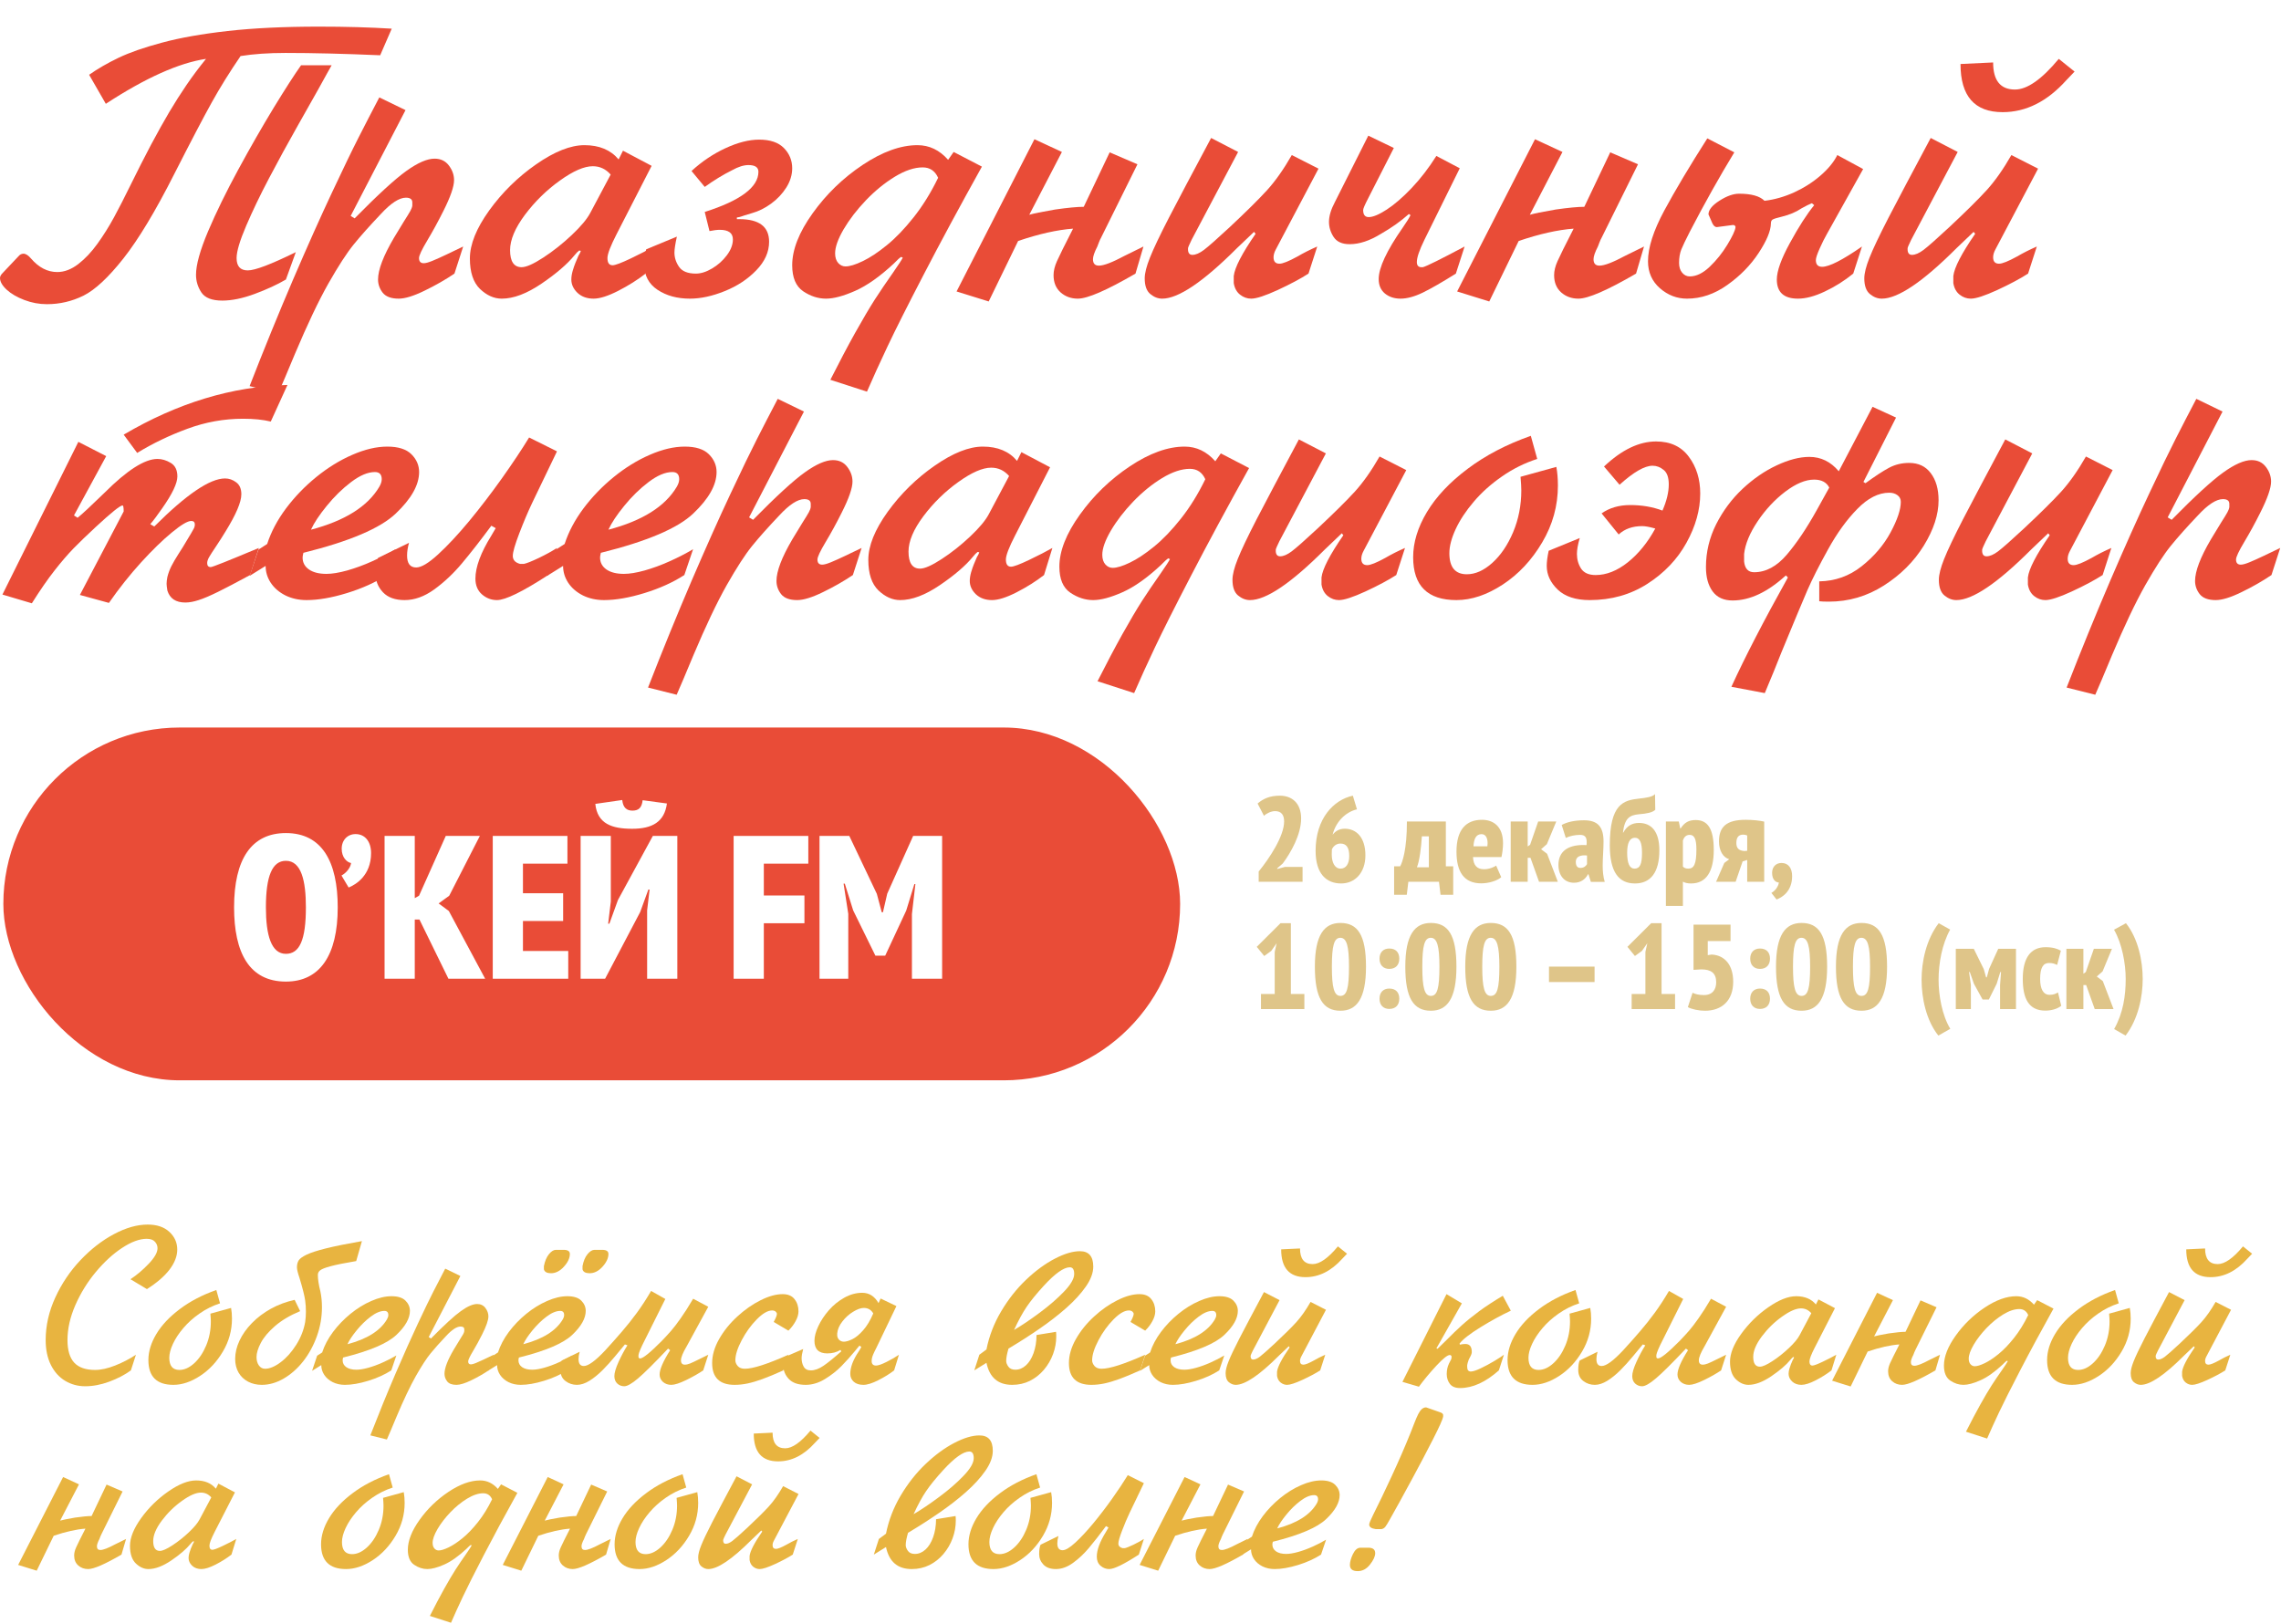
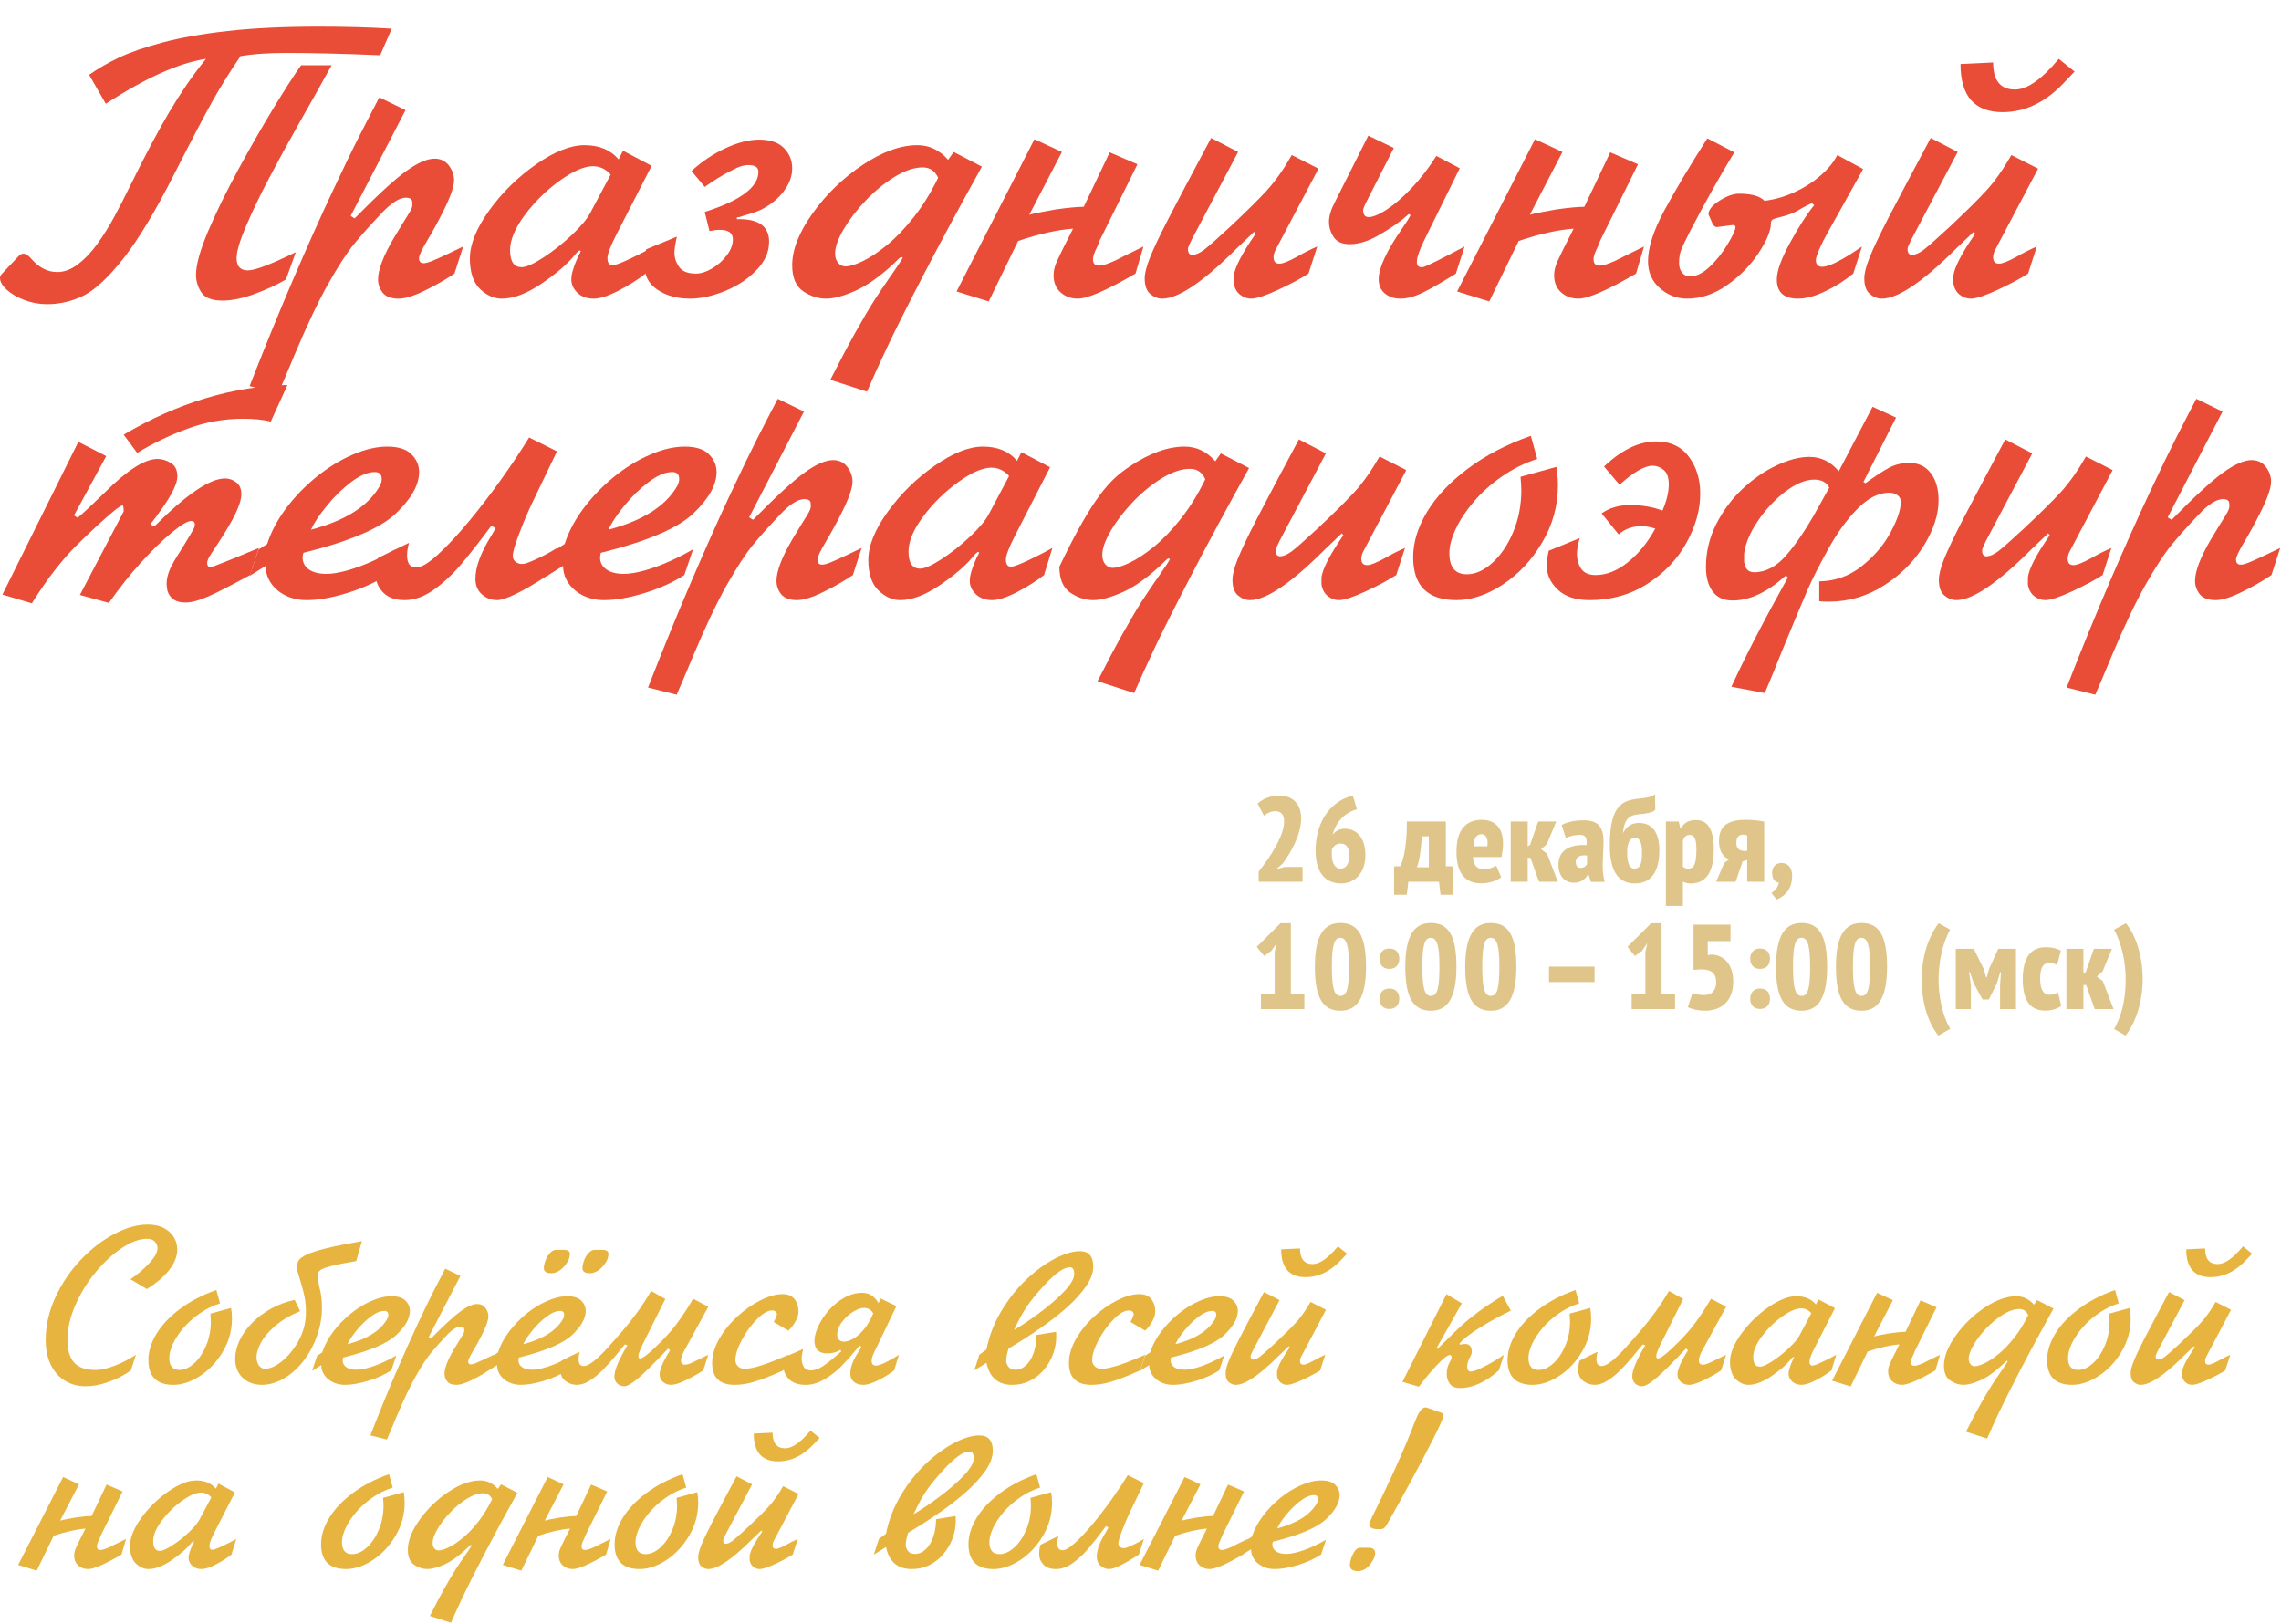
<svg xmlns="http://www.w3.org/2000/svg" width="681" height="485" viewBox="0 0 681 485" fill="none">
  <g filter="url(#filter0_d_2004_14)">
    <path d="M40.584 398.227L39.078 402.897C37.27 404.214 35.122 405.335 32.634 406.261C30.157 407.176 27.758 407.634 25.437 407.634C23.25 407.634 21.252 407.092 19.445 406.01C17.648 404.928 16.231 403.349 15.193 401.273C14.155 399.187 13.637 396.71 13.637 393.842C13.637 389.546 14.591 385.317 16.499 381.155C18.407 376.993 20.912 373.271 24.014 369.991C27.116 366.71 30.447 364.121 34.006 362.224C37.577 360.316 40.936 359.362 44.082 359.362C46.839 359.362 48.998 360.088 50.56 361.538C52.133 362.989 52.92 364.752 52.92 366.827C52.92 368.78 52.155 370.766 50.627 372.786C49.098 374.794 46.844 376.742 43.865 378.627L38.944 375.682C40.819 374.454 42.632 372.92 44.384 371.079C46.147 369.238 47.028 367.687 47.028 366.426C47.028 365.7 46.772 365.053 46.258 364.484C45.745 363.904 44.925 363.614 43.798 363.614C41.655 363.614 39.217 364.512 36.483 366.308C33.761 368.094 31.144 370.487 28.634 373.489C26.134 376.479 24.092 379.777 22.508 383.381C20.934 386.985 20.148 390.472 20.148 393.842C20.148 396.877 20.817 399.125 22.156 400.587C23.506 402.038 25.582 402.763 28.383 402.763C30.157 402.763 32.171 402.317 34.425 401.424C36.679 400.52 38.732 399.455 40.584 398.227Z" fill="#E8B440" />
    <path d="M64.586 378.895L65.691 382.879C63.515 383.582 61.484 384.592 59.598 385.908C57.712 387.214 56.094 388.664 54.744 390.26C53.394 391.844 52.356 393.418 51.631 394.98C50.906 396.542 50.543 397.926 50.543 399.131C50.543 401.552 51.547 402.763 53.556 402.763C55.029 402.763 56.49 402.11 57.941 400.805C59.403 399.488 60.602 397.719 61.54 395.499C62.477 393.267 62.946 390.868 62.946 388.302C62.946 387.744 62.901 386.963 62.812 385.958L68.988 384.251C69.166 385.222 69.256 386.293 69.256 387.465C69.256 390.957 68.352 394.227 66.544 397.273C64.748 400.319 62.483 402.741 59.749 404.537C57.015 406.323 54.354 407.215 51.765 407.215C46.788 407.215 44.3 404.749 44.3 399.817C44.3 397.273 45.092 394.679 46.677 392.034C48.272 389.378 50.61 386.896 53.69 384.586C56.769 382.265 60.401 380.368 64.586 378.895Z" fill="#E8B440" />
    <path d="M108.053 364.3L106.346 370.259C102.831 370.85 100.265 371.369 98.647 371.815C97.04 372.25 96.014 372.658 95.567 373.037C95.121 373.405 94.898 373.852 94.898 374.376C94.898 375.704 95.149 377.35 95.651 379.314C95.963 380.787 96.12 382.365 96.12 384.05C96.12 386.996 95.617 389.869 94.613 392.67C93.609 395.471 92.253 397.965 90.546 400.152C88.839 402.328 86.897 404.052 84.721 405.324C82.556 406.585 80.37 407.215 78.16 407.215C76.643 407.215 75.276 406.897 74.059 406.261C72.854 405.625 71.911 404.727 71.231 403.566C70.55 402.395 70.21 401.028 70.21 399.466C70.21 397.68 70.639 395.867 71.499 394.026C72.358 392.185 73.591 390.439 75.198 388.787C76.816 387.124 78.712 385.691 80.888 384.486C83.075 383.28 85.435 382.399 87.968 381.841L89.609 385.205C86.585 386.466 84.085 387.95 82.11 389.657C80.146 391.365 78.735 393.038 77.876 394.679C77.016 396.308 76.587 397.719 76.587 398.913C76.587 399.918 76.821 400.754 77.29 401.424C77.77 402.082 78.383 402.411 79.131 402.411C80.503 402.411 82.054 401.764 83.784 400.47C85.513 399.176 87.064 397.44 88.437 395.265C89.809 393.089 90.702 390.812 91.115 388.436C91.26 387.431 91.333 386.421 91.333 385.406C91.333 384.223 91.26 383.107 91.115 382.059C90.903 380.574 90.334 378.309 89.408 375.263C88.906 373.801 88.655 372.752 88.655 372.116C88.655 371.302 88.828 370.616 89.173 370.058C89.531 369.5 90.328 368.925 91.567 368.334C92.805 367.742 94.742 367.117 97.375 366.459C100.019 365.801 103.579 365.081 108.053 364.3Z" fill="#E8B440" />
    <path d="M94.68 398.512L96.186 397.541C96.856 395.465 97.933 393.429 99.417 391.432C100.912 389.434 102.653 387.627 104.639 386.009C106.625 384.391 108.695 383.113 110.849 382.176C113.013 381.227 115.027 380.753 116.891 380.753C118.788 380.753 120.177 381.194 121.059 382.075C121.94 382.957 122.381 383.978 122.381 385.138C122.381 387.359 121.042 389.741 118.364 392.285C115.697 394.829 110.386 397.089 102.43 399.064C102.34 399.421 102.296 399.694 102.296 399.884C102.296 400.743 102.664 401.43 103.4 401.943C104.137 402.445 105.141 402.696 106.413 402.696C107.373 402.696 108.561 402.501 109.978 402.11C111.395 401.709 112.824 401.184 114.263 400.537C115.714 399.89 117.069 399.192 118.33 398.445L116.824 402.897C114.849 404.169 112.55 405.207 109.928 406.01C107.306 406.813 104.99 407.215 102.982 407.215C101.643 407.215 100.427 406.947 99.333 406.412C98.251 405.865 97.408 405.14 96.806 404.236C96.214 403.332 95.919 402.361 95.919 401.324L93.174 403.031L94.68 398.512ZM103.735 395.08C109.582 393.541 113.51 391.075 115.518 387.682C115.797 387.203 115.937 386.767 115.937 386.377C115.937 385.551 115.546 385.138 114.765 385.138C113.549 385.138 112.182 385.713 110.665 386.862C109.158 388 107.758 389.367 106.463 390.963C105.169 392.547 104.26 393.92 103.735 395.08Z" fill="#E8B440" />
    <path d="M132.926 372.518L137.445 374.711L127.988 392.955L128.674 393.373C132.647 389.334 135.615 386.611 137.579 385.205C139.554 383.788 141.177 383.08 142.449 383.08C143.509 383.08 144.335 383.476 144.926 384.268C145.518 385.049 145.814 385.886 145.814 386.779C145.814 387.894 145.194 389.68 143.956 392.135C143.063 393.92 142.142 395.605 141.194 397.189C140.245 398.774 139.771 399.784 139.771 400.219C139.771 400.81 140.045 401.106 140.591 401.106C140.915 401.106 141.406 400.972 142.064 400.704C142.723 400.436 143.543 400.068 144.525 399.6C145.518 399.12 146.472 398.662 147.387 398.227L145.88 402.897C144.329 403.946 142.611 404.928 140.725 405.843C138.851 406.758 137.367 407.215 136.273 407.215C134.979 407.215 134.058 406.875 133.511 406.194C132.976 405.502 132.708 404.744 132.708 403.918C132.708 402.233 133.623 399.834 135.453 396.721C136.022 395.761 136.586 394.835 137.143 393.942C137.713 393.05 138.092 392.43 138.282 392.084C138.471 391.738 138.583 391.437 138.616 391.181V390.628C138.616 390.081 138.248 389.808 137.512 389.808C136.362 389.808 134.923 390.745 133.193 392.62C131.285 394.629 129.729 396.375 128.524 397.859C127.318 399.343 125.857 401.597 124.138 404.621C122.431 407.645 120.512 411.684 118.381 416.739C117.521 418.792 116.947 420.165 116.657 420.856C116.355 421.559 115.97 422.452 115.502 423.534L110.564 422.296C113.064 415.88 115.563 409.754 118.063 403.918C120.573 398.082 122.81 393.077 124.774 388.904C126.738 384.72 128.261 381.568 129.344 379.447C130.426 377.316 131.62 375.006 132.926 372.518Z" fill="#E8B440" />
    <path d="M147.169 398.512L148.676 397.541C149.345 395.465 150.422 393.429 151.906 391.432C153.401 389.434 155.142 387.627 157.128 386.009C159.114 384.391 161.184 383.113 163.338 382.176C165.503 381.227 167.517 380.753 169.38 380.753C171.277 380.753 172.666 381.194 173.548 382.075C174.429 382.957 174.87 383.978 174.87 385.138C174.87 387.359 173.531 389.741 170.853 392.285C168.186 394.829 162.875 397.089 154.919 399.064C154.83 399.421 154.785 399.694 154.785 399.884C154.785 400.743 155.153 401.43 155.89 401.943C156.626 402.445 157.63 402.696 158.902 402.696C159.862 402.696 161.05 402.501 162.467 402.11C163.885 401.709 165.313 401.184 166.752 400.537C168.203 399.89 169.559 399.192 170.82 398.445L169.313 402.897C167.338 404.169 165.039 405.207 162.417 406.01C159.795 406.813 157.48 407.215 155.471 407.215C154.132 407.215 152.916 406.947 151.822 406.412C150.74 405.865 149.897 405.14 149.295 404.236C148.704 403.332 148.408 402.361 148.408 401.324L145.663 403.031L147.169 398.512ZM156.224 395.08C162.071 393.541 165.999 391.075 168.008 387.682C168.287 387.203 168.426 386.767 168.426 386.377C168.426 385.551 168.035 385.138 167.254 385.138C166.038 385.138 164.671 385.713 163.154 386.862C161.647 388 160.247 389.367 158.953 390.963C157.658 392.547 156.749 393.92 156.224 395.08ZM165.949 366.911H168.292C169.52 366.911 170.133 367.318 170.133 368.133C170.133 369.371 169.536 370.644 168.342 371.949C167.16 373.243 165.882 373.891 164.509 373.891C163.304 373.891 162.596 373.506 162.384 372.736V371.765C162.685 370.247 163.187 369.059 163.89 368.2C164.593 367.341 165.279 366.911 165.949 366.911ZM177.481 366.911H179.808C181.035 366.911 181.649 367.318 181.649 368.133C181.649 369.371 181.057 370.644 179.875 371.949C178.703 373.243 177.425 373.891 176.042 373.891C174.825 373.891 174.117 373.506 173.916 372.736V371.765C174.195 370.259 174.686 369.076 175.389 368.217C176.103 367.346 176.8 366.911 177.481 366.911Z" fill="#E8B440" />
    <path d="M194.386 379.18L198.637 381.573L192.545 393.775C191.362 396.085 190.721 397.597 190.62 398.311V398.913C190.676 399.192 190.838 399.332 191.105 399.332C191.965 399.332 194.135 397.574 197.616 394.059C198.643 392.988 199.552 392.001 200.345 391.097C201.148 390.182 202.113 388.921 203.24 387.314C204.378 385.707 205.611 383.771 206.939 381.506L211.458 383.9L205.014 395.7C203.876 397.619 203.307 399.014 203.307 399.884C203.307 400.754 203.692 401.19 204.462 401.19C204.908 401.19 205.427 401.072 206.019 400.838C206.61 400.604 207.536 400.169 208.797 399.533C210.069 398.897 210.956 398.461 211.458 398.227L209.952 402.897C208.591 403.823 206.911 404.777 204.914 405.759C202.917 406.73 201.421 407.215 200.428 407.215C199.424 407.215 198.587 406.919 197.918 406.328C197.259 405.726 196.93 404.995 196.93 404.135C196.93 402.607 197.979 400.185 200.077 396.871L199.458 396.386C195.329 400.76 192.338 403.728 190.486 405.29C188.645 406.853 187.273 407.634 186.369 407.634C185.576 407.634 184.885 407.366 184.293 406.83C183.713 406.283 183.423 405.541 183.423 404.604C183.423 403.622 183.836 402.216 184.662 400.386C185.498 398.556 186.385 396.899 187.323 395.415L186.57 395.147C185.789 396.096 184.79 397.301 183.574 398.763C182.368 400.224 181.13 401.591 179.858 402.863C178.597 404.124 177.308 405.168 175.991 405.993C174.675 406.808 173.425 407.215 172.242 407.215C170.97 407.215 169.832 406.836 168.828 406.077C167.812 405.318 167.305 404.214 167.305 402.763C167.305 401.524 167.444 400.587 167.723 399.951L173.062 397.34C172.839 398.143 172.728 398.874 172.728 399.533C172.728 400.905 173.252 401.591 174.301 401.591C175.64 401.591 177.766 400.04 180.678 396.938C182.586 394.852 184.277 392.949 185.749 391.231C187.234 389.512 188.701 387.666 190.151 385.691C191.602 383.704 193.014 381.534 194.386 379.18Z" fill="#E8B440" />
    <path d="M235.376 391.03L230.991 388.436C231.627 387.286 231.945 386.483 231.945 386.025C231.945 385.791 231.817 385.562 231.56 385.339C231.304 385.116 230.952 385.004 230.506 385.004C229.211 385.004 227.688 385.891 225.936 387.666C224.196 389.429 222.695 391.504 221.434 393.892C220.173 396.28 219.543 398.277 219.543 399.884C219.543 400.464 219.777 401.033 220.246 401.591C220.725 402.138 221.428 402.411 222.355 402.411C224.787 402.411 229.128 401.017 235.376 398.227L233.87 402.897C231.393 404.013 229.323 404.872 227.66 405.474C226.009 406.077 224.525 406.518 223.208 406.797C221.892 407.076 220.597 407.215 219.325 407.215C214.851 407.215 212.613 405.045 212.613 400.704C212.613 398.383 213.305 396.001 214.689 393.557C216.084 391.102 217.891 388.86 220.112 386.829C222.332 384.787 224.653 383.163 227.075 381.958C229.496 380.742 231.694 380.134 233.669 380.134C235.265 380.134 236.448 380.636 237.218 381.64C237.999 382.633 238.389 383.844 238.389 385.272C238.389 386.187 238.099 387.169 237.519 388.218C236.95 389.267 236.236 390.204 235.376 391.03Z" fill="#E8B440" />
    <path d="M262.91 381.439L267.63 383.699L261.671 396.101C261.56 396.336 261.37 396.715 261.102 397.24C260.846 397.764 260.634 398.261 260.466 398.729C260.31 399.198 260.232 399.65 260.232 400.085C260.232 401 260.667 401.457 261.537 401.457C262.196 401.457 263.267 401.084 264.751 400.336C266.235 399.588 267.446 398.885 268.383 398.227L266.944 402.897C265.694 403.879 264.143 404.844 262.291 405.792C260.438 406.741 258.932 407.215 257.771 407.215C256.555 407.215 255.595 406.908 254.893 406.295C254.201 405.67 253.855 404.878 253.855 403.918C253.855 401.943 254.703 399.706 256.399 397.206C256.611 396.894 256.862 396.458 257.152 395.901L256.6 395.499C256.31 395.822 256.042 396.14 255.796 396.453C255.562 396.754 255.395 396.961 255.294 397.072C253.989 398.657 252.639 400.163 251.244 401.591C249.86 403.008 248.214 404.303 246.306 405.474C244.409 406.635 242.49 407.215 240.548 407.215C238.294 407.215 236.609 406.629 235.494 405.458C234.389 404.286 233.837 402.886 233.837 401.257C233.837 400.286 233.926 399.527 234.104 398.98L239.795 396.52C239.483 397.691 239.327 398.606 239.327 399.265C239.327 400.213 239.533 401.056 239.946 401.792C240.37 402.529 241.078 402.897 242.072 402.897C243.243 402.897 244.504 402.439 245.854 401.524C247.204 400.598 248.979 399.159 251.177 397.206L250.909 396.788C249.804 397.479 248.499 397.825 246.992 397.825C244.437 397.825 243.159 396.57 243.159 394.059C243.159 392.787 243.544 391.331 244.314 389.691C245.084 388.039 246.133 386.455 247.461 384.937C248.8 383.409 250.34 382.159 252.081 381.188C253.821 380.217 255.601 379.732 257.42 379.732C259.484 379.732 261.108 380.759 262.291 382.812L262.91 381.439ZM260.717 385.891C260.081 384.798 259.144 384.251 257.905 384.251C257.013 384.251 255.947 384.631 254.708 385.389C253.481 386.137 252.41 387.102 251.495 388.285C250.58 389.457 250.066 390.645 249.955 391.85V392.536C250.022 393.083 250.239 393.518 250.608 393.842C250.987 394.165 251.428 394.327 251.93 394.327C252.599 394.327 253.442 394.082 254.457 393.591C255.473 393.1 256.544 392.218 257.671 390.946C258.809 389.674 259.825 387.989 260.717 385.891Z" fill="#E8B440" />
    <path d="M292.385 398.227L294.51 396.654C295.303 392.659 296.764 388.865 298.896 385.272C301.027 381.679 303.51 378.533 306.344 375.832C309.189 373.132 312.04 371.04 314.897 369.556C317.765 368.06 320.27 367.313 322.412 367.313C325.068 367.313 326.396 368.847 326.396 371.916C326.396 373.757 325.67 375.726 324.22 377.824C322.769 379.922 320.833 382.047 318.412 384.201C315.99 386.343 313.284 388.441 310.294 390.494C307.315 392.547 304.246 394.511 301.088 396.386C300.631 397.948 300.402 399.181 300.402 400.085C300.402 400.609 300.62 401.178 301.055 401.792C301.49 402.395 302.187 402.696 303.147 402.696C304.285 402.696 305.329 402.266 306.277 401.407C307.237 400.548 308.001 399.326 308.57 397.742C309.15 396.146 309.446 394.344 309.457 392.335L315.282 391.381C315.326 391.694 315.349 392.151 315.349 392.754C315.349 394.539 315.031 396.297 314.395 398.026C313.759 399.756 312.844 401.324 311.65 402.73C310.467 404.124 309.072 405.223 307.465 406.027C305.87 406.819 304.112 407.215 302.193 407.215C297.986 407.215 295.425 405.023 294.51 400.637L290.878 402.897L292.385 398.227ZM302.745 390.829C304.999 389.512 307.543 387.8 310.378 385.691C313.223 383.582 315.656 381.473 317.675 379.364C319.695 377.255 320.705 375.503 320.705 374.108C320.705 372.78 320.27 372.116 319.399 372.116C317.603 372.116 315.02 373.946 311.65 377.606C309.44 380.017 307.728 382.12 306.511 383.916C305.295 385.713 304.04 388.017 302.745 390.829Z" fill="#E8B440" />
    <path d="M341.895 391.03L337.509 388.436C338.145 387.286 338.463 386.483 338.463 386.025C338.463 385.791 338.335 385.562 338.078 385.339C337.822 385.116 337.47 385.004 337.024 385.004C335.73 385.004 334.206 385.891 332.455 387.666C330.714 389.429 329.213 391.504 327.952 393.892C326.691 396.28 326.061 398.277 326.061 399.884C326.061 400.464 326.295 401.033 326.764 401.591C327.244 402.138 327.947 402.411 328.873 402.411C331.305 402.411 335.646 401.017 341.895 398.227L340.388 402.897C337.911 404.013 335.841 404.872 334.179 405.474C332.527 406.077 331.043 406.518 329.726 406.797C328.41 407.076 327.115 407.215 325.843 407.215C321.369 407.215 319.131 405.045 319.131 400.704C319.131 398.383 319.823 396.001 321.207 393.557C322.602 391.102 324.409 388.86 326.63 386.829C328.85 384.787 331.171 383.163 333.593 381.958C336.014 380.742 338.212 380.134 340.187 380.134C341.783 380.134 342.966 380.636 343.736 381.64C344.517 382.633 344.907 383.844 344.907 385.272C344.907 386.187 344.617 387.169 344.037 388.218C343.468 389.267 342.754 390.204 341.895 391.03Z" fill="#E8B440" />
    <path d="M341.861 398.512L343.367 397.541C344.037 395.465 345.114 393.429 346.598 391.432C348.093 389.434 349.834 387.627 351.82 386.009C353.806 384.391 355.876 383.113 358.03 382.176C360.194 381.227 362.208 380.753 364.072 380.753C365.969 380.753 367.358 381.194 368.24 382.075C369.121 382.957 369.562 383.978 369.562 385.138C369.562 387.359 368.223 389.741 365.545 392.285C362.878 394.829 357.567 397.089 349.611 399.064C349.521 399.421 349.477 399.694 349.477 399.884C349.477 400.743 349.845 401.43 350.581 401.943C351.318 402.445 352.322 402.696 353.594 402.696C354.554 402.696 355.742 402.501 357.159 402.11C358.576 401.709 360.005 401.184 361.444 400.537C362.895 399.89 364.25 399.192 365.511 398.445L364.005 402.897C362.03 404.169 359.731 405.207 357.109 406.01C354.487 406.813 352.171 407.215 350.163 407.215C348.824 407.215 347.608 406.947 346.514 406.412C345.432 405.865 344.589 405.14 343.987 404.236C343.395 403.332 343.1 402.361 343.1 401.324L340.355 403.031L341.861 398.512ZM350.916 395.08C356.763 393.541 360.691 391.075 362.699 387.682C362.978 387.203 363.118 386.767 363.118 386.377C363.118 385.551 362.727 385.138 361.946 385.138C360.73 385.138 359.363 385.713 357.846 386.862C356.339 388 354.939 389.367 353.644 390.963C352.35 392.547 351.441 393.92 350.916 395.08Z" fill="#E8B440" />
    <path d="M391.271 382.46L395.873 384.804L388.526 398.712C388.258 399.203 388.124 399.661 388.124 400.085C388.124 400.821 388.464 401.19 389.145 401.19C389.703 401.19 390.735 400.777 392.241 399.951C393.29 399.337 394.428 398.763 395.656 398.227L394.149 402.897C392.777 403.778 391.008 404.721 388.844 405.726C386.679 406.719 385.156 407.215 384.274 407.215C383.571 407.215 382.93 406.986 382.349 406.529C381.769 406.071 381.407 405.408 381.261 404.537V403.315C381.429 401.854 382.684 399.427 385.027 396.034L384.76 395.7C384.626 395.811 383.644 396.749 381.814 398.512C376.011 404.314 371.715 407.215 368.926 407.215C368.201 407.215 367.514 406.947 366.867 406.412C366.231 405.876 365.913 404.978 365.913 403.717C365.913 402.836 366.214 401.642 366.817 400.135C367.419 398.618 368.507 396.33 370.081 393.273C371.665 390.215 374.092 385.629 377.362 379.514L382.015 381.925L373.997 397.072C373.607 397.876 373.4 398.355 373.378 398.512V398.846C373.423 399.393 373.674 399.667 374.131 399.667C374.7 399.667 375.364 399.382 376.123 398.813C376.893 398.233 378.377 396.922 380.575 394.88C383.421 392.213 385.563 390.093 387.002 388.519C388.442 386.935 389.865 384.915 391.271 382.46ZM382.5 366.76L388.124 366.493C388.124 369.606 389.379 371.162 391.89 371.162C393.999 371.162 396.515 369.399 399.438 365.873L402.167 368.066C401.43 368.825 400.95 369.327 400.727 369.572C397.436 373.232 393.781 375.062 389.764 375.062C384.921 375.062 382.5 372.295 382.5 366.76Z" fill="#E8B440" />
    <path d="M431.859 380.134L436.445 382.879L428.846 396.319L429.181 396.453C429.616 396.062 430.598 395.103 432.127 393.574C433.444 392.224 434.85 390.868 436.345 389.507C437.851 388.145 439.598 386.728 441.584 385.255C443.581 383.783 445.941 382.237 448.664 380.619L451.057 385.071C448.245 386.388 445.244 388.028 442.052 389.992C438.872 391.956 436.775 393.585 435.759 394.88L435.843 395.214C436.445 395.08 436.992 395.013 437.483 395.013C438.766 395.013 439.408 395.811 439.408 397.407C439.408 397.63 439.363 397.859 439.274 398.093C439.196 398.328 439.056 398.629 438.856 398.997C438.655 399.365 438.538 399.588 438.504 399.667C438.236 400.403 438.08 400.955 438.035 401.324V401.876C438.035 402.78 438.398 403.232 439.123 403.232C439.748 403.232 440.73 402.914 442.069 402.278C443.419 401.642 444.809 400.894 446.237 400.035C447.665 399.164 448.586 398.562 448.999 398.227L447.492 402.897C443.531 406.412 439.67 408.169 435.91 408.169C434.504 408.169 433.488 407.756 432.863 406.931C432.239 406.094 431.926 405.112 431.926 403.985C431.926 402.824 432.155 401.775 432.612 400.838C432.691 400.66 432.813 400.42 432.981 400.118C433.159 399.817 433.265 399.605 433.299 399.482C433.332 399.349 433.354 399.181 433.366 398.98V398.712C433.276 398.445 433.092 398.311 432.813 398.311C432.133 398.311 430.794 399.388 428.796 401.541C426.799 403.695 425.075 405.77 423.624 407.768L418.703 406.328L431.859 380.134Z" fill="#E8B440" />
    <path d="M470.372 378.895L471.477 382.879C469.301 383.582 467.27 384.592 465.385 385.908C463.499 387.214 461.881 388.664 460.531 390.26C459.181 391.844 458.143 393.418 457.418 394.98C456.692 396.542 456.33 397.926 456.33 399.131C456.33 401.552 457.334 402.763 459.342 402.763C460.815 402.763 462.277 402.11 463.728 400.805C465.189 399.488 466.389 397.719 467.326 395.499C468.264 393.267 468.732 390.868 468.732 388.302C468.732 387.744 468.688 386.963 468.598 385.958L474.774 384.251C474.953 385.222 475.042 386.293 475.042 387.465C475.042 390.957 474.138 394.227 472.331 397.273C470.534 400.319 468.269 402.741 465.535 404.537C462.801 406.323 460.14 407.215 457.551 407.215C452.575 407.215 450.086 404.749 450.086 399.817C450.086 397.273 450.879 394.679 452.463 392.034C454.059 389.378 456.397 386.896 459.476 384.586C462.556 382.265 466.188 380.368 470.372 378.895Z" fill="#E8B440" />
    <path d="M498.274 379.18L502.525 381.573L496.433 393.775C495.25 396.085 494.609 397.597 494.508 398.311V398.913C494.564 399.192 494.726 399.332 494.993 399.332C495.853 399.332 498.023 397.574 501.504 394.059C502.531 392.988 503.44 392.001 504.233 391.097C505.036 390.182 506.001 388.921 507.128 387.314C508.266 385.707 509.499 383.771 510.827 381.506L515.346 383.9L508.902 395.7C507.764 397.619 507.195 399.014 507.195 399.884C507.195 400.754 507.58 401.19 508.35 401.19C508.796 401.19 509.315 401.072 509.907 400.838C510.498 400.604 511.424 400.169 512.685 399.533C513.957 398.897 514.844 398.461 515.346 398.227L513.84 402.897C512.479 403.823 510.799 404.777 508.802 405.759C506.805 406.73 505.309 407.215 504.316 407.215C503.312 407.215 502.475 406.919 501.806 406.328C501.147 405.726 500.818 404.995 500.818 404.135C500.818 402.607 501.867 400.185 503.965 396.871L503.346 396.386C499.217 400.76 496.227 403.728 494.374 405.29C492.533 406.853 491.161 407.634 490.257 407.634C489.464 407.634 488.773 407.366 488.181 406.83C487.601 406.283 487.311 405.541 487.311 404.604C487.311 403.622 487.724 402.216 488.55 400.386C489.386 398.556 490.274 396.899 491.211 395.415L490.458 395.147C489.677 396.096 488.678 397.301 487.462 398.763C486.256 400.224 485.018 401.591 483.746 402.863C482.485 404.124 481.196 405.168 479.879 405.993C478.563 406.808 477.313 407.215 476.13 407.215C474.858 407.215 473.72 406.836 472.716 406.077C471.7 405.318 471.193 404.214 471.193 402.763C471.193 401.524 471.332 400.587 471.611 399.951L476.95 397.34C476.727 398.143 476.616 398.874 476.616 399.533C476.616 400.905 477.14 401.591 478.189 401.591C479.528 401.591 481.654 400.04 484.566 396.938C486.474 394.852 488.165 392.949 489.637 391.231C491.122 389.512 492.589 387.666 494.039 385.691C495.49 383.704 496.902 381.534 498.274 379.18Z" fill="#E8B440" />
    <path d="M542.897 381.707L547.834 384.318L541.792 396.101C540.743 398.143 540.219 399.516 540.219 400.219C540.219 401.045 540.514 401.457 541.106 401.457C541.552 401.457 542.595 401.067 544.236 400.286C545.887 399.494 547.22 398.807 548.236 398.227L546.796 402.897C545.402 403.979 543.823 404.972 542.06 405.876C540.308 406.769 538.896 407.215 537.825 407.215C536.687 407.215 535.761 406.88 535.047 406.211C534.344 405.53 533.992 404.766 533.992 403.918C533.992 403.46 534.07 402.958 534.226 402.411C534.394 401.854 534.544 401.413 534.678 401.089C534.812 400.754 534.991 400.33 535.214 399.817C535.426 399.482 535.565 399.203 535.632 398.98L535.348 398.913C535.125 399.07 534.851 399.349 534.528 399.75C533.278 401.279 531.381 402.908 528.837 404.638C526.304 406.356 524.022 407.215 521.991 407.215C520.663 407.215 519.414 406.657 518.242 405.541C517.082 404.414 516.501 402.663 516.501 400.286C516.501 397.853 517.617 395.086 519.849 391.984C522.092 388.882 524.786 386.237 527.933 384.05C531.091 381.852 533.864 380.753 536.252 380.753C538.807 380.753 540.771 381.573 542.143 383.213L542.897 381.707ZM537.273 392.402L540.771 385.825C539.934 384.865 538.907 384.385 537.691 384.385C536.207 384.385 534.321 385.205 532.034 386.846C529.746 388.475 527.738 390.439 526.008 392.737C524.29 395.036 523.431 397.072 523.431 398.846C523.431 400.81 524.095 401.792 525.422 401.792C526.215 401.792 527.459 401.24 529.155 400.135C530.851 399.03 532.486 397.736 534.059 396.252C535.632 394.768 536.704 393.485 537.273 392.402Z" fill="#E8B440" />
    <path d="M560.404 379.732L565.141 381.925L559.517 392.754C560.164 392.553 561.648 392.252 563.969 391.85C566.156 391.538 567.802 391.381 568.907 391.381L573.376 381.992L578.163 384.05L571.853 396.788C571.774 396.91 571.663 397.156 571.518 397.524C571.384 397.892 571.295 398.127 571.25 398.227C570.748 399.198 570.497 399.929 570.497 400.42C570.497 401.156 570.837 401.524 571.518 401.524C572.366 401.524 573.85 400.955 575.97 399.817C576.171 399.717 577.248 399.187 579.2 398.227L577.828 402.897C572.874 405.776 569.56 407.215 567.886 407.215C566.725 407.215 565.738 406.858 564.923 406.144C564.109 405.419 563.701 404.426 563.701 403.165C563.701 402.428 563.897 401.625 564.287 400.754C564.678 399.873 565.604 398.004 567.066 395.147C564.332 395.348 561.174 396.057 557.592 397.273L552.521 407.701L546.981 405.977L560.404 379.732Z" fill="#E8B440" />
    <path d="M608.207 381.925L613.077 384.452C609.25 391.337 605.919 397.513 603.085 402.981C600.251 408.437 598.159 412.594 596.808 415.45C595.458 418.307 594.275 420.907 593.26 423.25L586.95 421.208C588.501 418.139 589.929 415.433 591.235 413.09C592.54 410.758 593.667 408.85 594.616 407.366C595.575 405.882 596.63 404.325 597.779 402.696C598.694 401.379 599.246 400.531 599.436 400.152L599.152 400.018C598.917 400.152 598.488 400.542 597.863 401.19C595.464 403.421 593.249 404.984 591.218 405.876C589.198 406.769 587.525 407.215 586.197 407.215C584.835 407.215 583.524 406.791 582.263 405.943C581.003 405.084 580.372 403.589 580.372 401.457C580.372 398.757 581.549 395.767 583.904 392.486C586.258 389.194 589.131 386.416 592.524 384.151C595.927 381.886 599.074 380.753 601.964 380.753C604.006 380.753 605.769 381.595 607.253 383.28L608.207 381.925ZM605.529 386.377C604.993 385.183 604.106 384.586 602.867 384.586C601.428 384.586 599.827 385.122 598.064 386.193C596.312 387.264 594.649 388.62 593.076 390.26C591.514 391.9 590.236 393.563 589.243 395.248C588.261 396.933 587.77 398.316 587.77 399.399C587.77 400.113 587.949 400.671 588.306 401.072C588.663 401.463 589.081 401.658 589.561 401.658C590.286 401.658 591.274 401.357 592.524 400.754C593.784 400.152 595.168 399.237 596.674 398.01C598.192 396.782 599.737 395.175 601.311 393.189C602.884 391.203 604.29 388.932 605.529 386.377Z" fill="#E8B440" />
    <path d="M631.455 378.895L632.56 382.879C630.384 383.582 628.353 384.592 626.467 385.908C624.582 387.214 622.964 388.664 621.614 390.26C620.263 391.844 619.226 393.418 618.5 394.98C617.775 396.542 617.412 397.926 617.412 399.131C617.412 401.552 618.417 402.763 620.425 402.763C621.898 402.763 623.36 402.11 624.81 400.805C626.272 399.488 627.472 397.719 628.409 395.499C629.346 393.267 629.815 390.868 629.815 388.302C629.815 387.744 629.77 386.963 629.681 385.958L635.857 384.251C636.036 385.222 636.125 386.293 636.125 387.465C636.125 390.957 635.221 394.227 633.414 397.273C631.617 400.319 629.352 402.741 626.618 404.537C623.884 406.323 621.223 407.215 618.634 407.215C613.658 407.215 611.169 404.749 611.169 399.817C611.169 397.273 611.961 394.679 613.546 392.034C615.142 389.378 617.479 386.896 620.559 384.586C623.639 382.265 627.271 380.368 631.455 378.895Z" fill="#E8B440" />
    <path d="M661.483 382.46L666.085 384.804L658.738 398.712C658.47 399.203 658.336 399.661 658.336 400.085C658.336 400.821 658.676 401.19 659.357 401.19C659.915 401.19 660.947 400.777 662.453 399.951C663.502 399.337 664.64 398.763 665.868 398.227L664.361 402.897C662.989 403.778 661.22 404.721 659.056 405.726C656.891 406.719 655.368 407.215 654.486 407.215C653.783 407.215 653.142 406.986 652.561 406.529C651.981 406.071 651.619 405.408 651.473 404.537V403.315C651.641 401.854 652.896 399.427 655.239 396.034L654.972 395.7C654.838 395.811 653.856 396.749 652.026 398.512C646.223 404.314 641.927 407.215 639.138 407.215C638.413 407.215 637.726 406.947 637.079 406.412C636.443 405.876 636.125 404.978 636.125 403.717C636.125 402.836 636.426 401.642 637.029 400.135C637.631 398.618 638.719 396.33 640.293 393.273C641.877 390.215 644.304 385.629 647.574 379.514L652.227 381.925L644.209 397.072C643.819 397.876 643.612 398.355 643.59 398.512V398.846C643.635 399.393 643.886 399.667 644.343 399.667C644.912 399.667 645.576 399.382 646.335 398.813C647.105 398.233 648.589 396.922 650.787 394.88C653.633 392.213 655.775 390.093 657.214 388.519C658.654 386.935 660.077 384.915 661.483 382.46ZM652.712 366.76L658.336 366.493C658.336 369.606 659.591 371.162 662.102 371.162C664.211 371.162 666.727 369.399 669.65 365.873L672.379 368.066C671.642 368.825 671.162 369.327 670.939 369.572C667.648 373.232 663.993 375.062 659.976 375.062C655.133 375.062 652.712 372.295 652.712 366.76Z" fill="#E8B440" />
    <path d="M18.842 434.732L23.579 436.925L17.955 447.754C18.602 447.553 20.086 447.252 22.407 446.85C24.594 446.538 26.24 446.381 27.345 446.381L31.814 436.992L36.601 439.05L30.291 451.788C30.212 451.91 30.101 452.156 29.956 452.524C29.822 452.892 29.733 453.127 29.688 453.227C29.186 454.198 28.935 454.929 28.935 455.42C28.935 456.156 29.275 456.524 29.956 456.524C30.804 456.524 32.288 455.955 34.408 454.817C34.609 454.717 35.686 454.187 37.638 453.227L36.266 457.897C31.311 460.776 27.997 462.215 26.324 462.215C25.163 462.215 24.176 461.858 23.361 461.144C22.547 460.419 22.139 459.426 22.139 458.165C22.139 457.428 22.335 456.625 22.725 455.754C23.116 454.873 24.042 453.004 25.504 450.147C22.77 450.348 19.612 451.057 16.03 452.273L10.959 462.701L5.418 460.977L18.842 434.732Z" fill="#E8B440" />
    <path d="M65.205 436.707L70.143 439.318L64.1 451.101C63.052 453.143 62.527 454.516 62.527 455.219C62.527 456.045 62.823 456.457 63.414 456.457C63.861 456.457 64.904 456.067 66.544 455.286C68.196 454.494 69.529 453.807 70.544 453.227L69.105 457.897C67.71 458.979 66.131 459.972 64.368 460.876C62.616 461.769 61.205 462.215 60.134 462.215C58.995 462.215 58.069 461.88 57.355 461.211C56.652 460.53 56.301 459.766 56.301 458.918C56.301 458.46 56.379 457.958 56.535 457.411C56.703 456.854 56.853 456.413 56.987 456.089C57.121 455.754 57.3 455.33 57.523 454.817C57.735 454.482 57.874 454.203 57.941 453.98L57.657 453.913C57.433 454.07 57.16 454.349 56.836 454.75C55.587 456.279 53.69 457.908 51.146 459.638C48.613 461.356 46.331 462.215 44.3 462.215C42.972 462.215 41.722 461.657 40.551 460.541C39.39 459.414 38.81 457.663 38.81 455.286C38.81 452.853 39.926 450.086 42.157 446.984C44.4 443.882 47.095 441.237 50.242 439.05C53.4 436.852 56.172 435.753 58.56 435.753C61.116 435.753 63.08 436.573 64.452 438.213L65.205 436.707ZM59.581 447.402L63.08 440.825C62.243 439.865 61.216 439.385 60 439.385C58.516 439.385 56.63 440.205 54.343 441.846C52.055 443.475 50.047 445.439 48.317 447.737C46.599 450.036 45.739 452.072 45.739 453.846C45.739 455.81 46.403 456.792 47.731 456.792C48.523 456.792 49.767 456.24 51.464 455.135C53.16 454.03 54.794 452.736 56.368 451.252C57.941 449.768 59.012 448.485 59.581 447.402Z" fill="#E8B440" />
    <path d="M116.138 433.895L117.242 437.879C115.067 438.582 113.036 439.592 111.15 440.908C109.264 442.214 107.646 443.664 106.296 445.26C104.946 446.844 103.908 448.418 103.183 449.98C102.458 451.542 102.095 452.926 102.095 454.131C102.095 456.552 103.099 457.763 105.108 457.763C106.581 457.763 108.042 457.11 109.493 455.805C110.955 454.488 112.154 452.719 113.091 450.499C114.029 448.267 114.497 445.868 114.497 443.302C114.497 442.744 114.453 441.963 114.364 440.958L120.54 439.251C120.718 440.222 120.808 441.293 120.808 442.465C120.808 445.957 119.904 449.227 118.096 452.273C116.3 455.319 114.034 457.741 111.301 459.537C108.567 461.323 105.905 462.215 103.317 462.215C98.34 462.215 95.852 459.749 95.852 454.817C95.852 452.273 96.644 449.679 98.228 447.034C99.824 444.378 102.162 441.896 105.242 439.586C108.321 437.265 111.953 435.368 116.138 433.895Z" fill="#E8B440" />
    <path d="M149.596 436.925L154.467 439.452C150.64 446.337 147.309 452.513 144.475 457.981C141.64 463.437 139.548 467.594 138.198 470.45C136.848 473.307 135.665 475.907 134.65 478.25L128.339 476.208C129.89 473.139 131.319 470.433 132.624 468.09C133.93 465.758 135.057 463.85 136.005 462.366C136.965 460.882 138.019 459.325 139.169 457.696C140.084 456.379 140.636 455.531 140.826 455.152L140.541 455.018C140.307 455.152 139.877 455.542 139.252 456.19C136.853 458.421 134.638 459.984 132.608 460.876C130.588 461.769 128.914 462.215 127.586 462.215C126.225 462.215 124.914 461.791 123.653 460.943C122.392 460.084 121.762 458.589 121.762 456.457C121.762 453.757 122.939 450.767 125.293 447.486C127.648 444.194 130.521 441.416 133.913 439.151C137.316 436.886 140.463 435.753 143.353 435.753C145.395 435.753 147.158 436.595 148.642 438.28L149.596 436.925ZM146.918 441.377C146.383 440.183 145.496 439.586 144.257 439.586C142.817 439.586 141.216 440.122 139.453 441.193C137.701 442.264 136.039 443.62 134.465 445.26C132.903 446.9 131.626 448.563 130.633 450.248C129.651 451.933 129.16 453.316 129.16 454.399C129.16 455.113 129.338 455.671 129.695 456.072C130.052 456.463 130.471 456.658 130.951 456.658C131.676 456.658 132.663 456.357 133.913 455.754C135.174 455.152 136.558 454.237 138.064 453.01C139.582 451.782 141.127 450.175 142.7 448.189C144.274 446.203 145.68 443.932 146.918 441.377Z" fill="#E8B440" />
    <path d="M163.522 434.732L168.259 436.925L162.635 447.754C163.282 447.553 164.766 447.252 167.087 446.85C169.274 446.538 170.92 446.381 172.025 446.381L176.494 436.992L181.281 439.05L174.97 451.788C174.892 451.91 174.781 452.156 174.636 452.524C174.502 452.892 174.413 453.127 174.368 453.227C173.866 454.198 173.615 454.929 173.615 455.42C173.615 456.156 173.955 456.524 174.636 456.524C175.484 456.524 176.968 455.955 179.088 454.817C179.289 454.717 180.366 454.187 182.318 453.227L180.946 457.897C175.991 460.776 172.677 462.215 171.004 462.215C169.843 462.215 168.856 461.858 168.041 461.144C167.226 460.419 166.819 459.426 166.819 458.165C166.819 457.428 167.014 456.625 167.405 455.754C167.796 454.873 168.722 453.004 170.183 450.147C167.45 450.348 164.292 451.057 160.71 452.273L155.638 462.701L150.098 460.977L163.522 434.732Z" fill="#E8B440" />
    <path d="M203.776 433.895L204.881 437.879C202.705 438.582 200.674 439.592 198.788 440.908C196.902 442.214 195.284 443.664 193.934 445.26C192.584 446.844 191.546 448.418 190.821 449.98C190.096 451.542 189.733 452.926 189.733 454.131C189.733 456.552 190.737 457.763 192.746 457.763C194.219 457.763 195.68 457.11 197.131 455.805C198.593 454.488 199.792 452.719 200.73 450.499C201.667 448.267 202.136 445.868 202.136 443.302C202.136 442.744 202.091 441.963 202.002 440.958L208.178 439.251C208.356 440.222 208.446 441.293 208.446 442.465C208.446 445.957 207.542 449.227 205.734 452.273C203.938 455.319 201.672 457.741 198.939 459.537C196.205 461.323 193.544 462.215 190.955 462.215C185.978 462.215 183.49 459.749 183.49 454.817C183.49 452.273 184.282 449.679 185.867 447.034C187.462 444.378 189.8 441.896 192.88 439.586C195.959 437.265 199.591 435.368 203.776 433.895Z" fill="#E8B440" />
    <path d="M233.803 437.46L238.406 439.804L231.058 453.712C230.79 454.203 230.656 454.661 230.656 455.085C230.656 455.821 230.997 456.19 231.677 456.19C232.235 456.19 233.268 455.777 234.774 454.951C235.823 454.337 236.961 453.763 238.188 453.227L236.682 457.897C235.31 458.778 233.541 459.721 231.376 460.726C229.211 461.719 227.688 462.215 226.807 462.215C226.104 462.215 225.462 461.986 224.882 461.529C224.302 461.071 223.939 460.408 223.794 459.537V458.315C223.961 456.854 225.217 454.427 227.56 451.034L227.292 450.7C227.158 450.811 226.176 451.749 224.346 453.512C218.544 459.314 214.248 462.215 211.458 462.215C210.733 462.215 210.047 461.947 209.4 461.412C208.764 460.876 208.446 459.978 208.446 458.717C208.446 457.836 208.747 456.642 209.349 455.135C209.952 453.618 211.04 451.33 212.613 448.273C214.198 445.215 216.625 440.629 219.894 434.514L224.547 436.925L216.53 452.072C216.139 452.876 215.933 453.355 215.911 453.512V453.846C215.955 454.393 216.206 454.667 216.664 454.667C217.233 454.667 217.897 454.382 218.656 453.813C219.426 453.233 220.91 451.922 223.108 449.88C225.953 447.213 228.096 445.093 229.535 443.519C230.974 441.935 232.397 439.915 233.803 437.46ZM225.033 421.76L230.656 421.493C230.656 424.606 231.912 426.162 234.422 426.162C236.531 426.162 239.048 424.399 241.971 420.873L244.699 423.066C243.963 423.825 243.483 424.327 243.26 424.572C239.968 428.232 236.314 430.062 232.297 430.062C227.454 430.062 225.033 427.295 225.033 421.76Z" fill="#E8B440" />
    <path d="M262.391 453.227L264.517 451.654C265.309 447.659 266.771 443.865 268.902 440.272C271.033 436.679 273.516 433.533 276.35 430.832C279.196 428.132 282.046 426.04 284.903 424.556C287.771 423.06 290.276 422.313 292.418 422.313C295.074 422.313 296.402 423.847 296.402 426.916C296.402 428.757 295.676 430.726 294.226 432.824C292.775 434.922 290.839 437.047 288.418 439.201C285.997 441.343 283.291 443.441 280.3 445.494C277.321 447.547 274.252 449.511 271.095 451.386C270.637 452.948 270.408 454.181 270.408 455.085C270.408 455.609 270.626 456.178 271.061 456.792C271.496 457.395 272.194 457.696 273.153 457.696C274.291 457.696 275.335 457.266 276.283 456.407C277.243 455.548 278.007 454.326 278.576 452.742C279.156 451.146 279.452 449.344 279.463 447.335L285.288 446.381C285.333 446.694 285.355 447.151 285.355 447.754C285.355 449.539 285.037 451.297 284.401 453.026C283.765 454.756 282.85 456.324 281.656 457.73C280.473 459.124 279.078 460.223 277.472 461.027C275.876 461.819 274.118 462.215 272.199 462.215C267.992 462.215 265.432 460.023 264.517 455.637L260.885 457.897L262.391 453.227ZM272.752 445.829C275.006 444.512 277.55 442.8 280.384 440.691C283.229 438.582 285.662 436.473 287.681 434.364C289.701 432.255 290.711 430.503 290.711 429.108C290.711 427.78 290.276 427.116 289.405 427.116C287.609 427.116 285.026 428.946 281.656 432.606C279.447 435.017 277.734 437.12 276.517 438.916C275.301 440.713 274.046 443.017 272.752 445.829Z" fill="#E8B440" />
    <path d="M309.424 433.895L310.528 437.879C308.352 438.582 306.322 439.592 304.436 440.908C302.55 442.214 300.932 443.664 299.582 445.26C298.232 446.844 297.194 448.418 296.469 449.98C295.743 451.542 295.381 452.926 295.381 454.131C295.381 456.552 296.385 457.763 298.394 457.763C299.866 457.763 301.328 457.11 302.779 455.805C304.241 454.488 305.44 452.719 306.377 450.499C307.315 448.267 307.783 445.868 307.783 443.302C307.783 442.744 307.739 441.963 307.649 440.958L313.826 439.251C314.004 440.222 314.093 441.293 314.093 442.465C314.093 445.957 313.19 449.227 311.382 452.273C309.585 455.319 307.32 457.741 304.586 459.537C301.853 461.323 299.191 462.215 296.603 462.215C291.626 462.215 289.138 459.749 289.138 454.817C289.138 452.273 289.93 449.679 291.514 447.034C293.11 444.378 295.448 441.896 298.527 439.586C301.607 437.265 305.239 435.368 309.424 433.895Z" fill="#E8B440" />
    <path d="M336.706 434.18L341.51 436.573L337.258 445.411C336.511 446.984 335.763 448.747 335.015 450.7C334.268 452.641 333.894 453.941 333.894 454.6C333.894 455.291 334.307 455.749 335.133 455.972H335.819C336.276 455.883 337.13 455.542 338.38 454.951C339.629 454.349 340.673 453.774 341.51 453.227L340.003 457.897C335.562 460.776 332.616 462.215 331.166 462.215C330.195 462.215 329.33 461.886 328.571 461.228C327.824 460.569 327.45 459.665 327.45 458.516C327.45 456.519 328.365 454.047 330.195 451.101C330.552 450.51 330.803 450.08 330.948 449.813L330.195 449.394C328.276 451.983 326.58 454.153 325.107 455.905C323.645 457.646 322.061 459.135 320.353 460.374C318.657 461.601 316.956 462.215 315.248 462.215C313.608 462.215 312.364 461.769 311.516 460.876C310.668 459.972 310.244 458.935 310.244 457.763C310.244 456.536 310.383 455.598 310.662 454.951L316.001 452.34C315.778 453.143 315.667 453.874 315.667 454.533C315.667 455.905 316.191 456.591 317.24 456.591C318.122 456.591 319.383 455.838 321.023 454.332C322.674 452.814 324.454 450.906 326.362 448.608C328.27 446.298 330.15 443.843 332.003 441.243C333.855 438.632 335.423 436.277 336.706 434.18Z" fill="#E8B440" />
    <path d="M353.661 434.732L358.398 436.925L352.774 447.754C353.421 447.553 354.905 447.252 357.226 446.85C359.413 446.538 361.059 446.381 362.164 446.381L366.633 436.992L371.42 439.05L365.11 451.788C365.032 451.91 364.92 452.156 364.775 452.524C364.641 452.892 364.552 453.127 364.507 453.227C364.005 454.198 363.754 454.929 363.754 455.42C363.754 456.156 364.094 456.524 364.775 456.524C365.623 456.524 367.107 455.955 369.227 454.817C369.428 454.717 370.505 454.187 372.457 453.227L371.085 457.897C366.131 460.776 362.817 462.215 361.143 462.215C359.982 462.215 358.995 461.858 358.18 461.144C357.366 460.419 356.958 459.426 356.958 458.165C356.958 457.428 357.154 456.625 357.544 455.754C357.935 454.873 358.861 453.004 360.323 450.147C357.589 450.348 354.431 451.057 350.849 452.273L345.778 462.701L340.238 460.977L353.661 434.732Z" fill="#E8B440" />
    <path d="M372.257 453.512L373.763 452.541C374.433 450.465 375.509 448.429 376.993 446.432C378.489 444.434 380.229 442.627 382.215 441.009C384.202 439.391 386.272 438.113 388.425 437.176C390.59 436.227 392.604 435.753 394.467 435.753C396.364 435.753 397.754 436.194 398.635 437.075C399.517 437.957 399.957 438.978 399.957 440.138C399.957 442.359 398.618 444.741 395.94 447.285C393.273 449.829 387.962 452.089 380.006 454.064C379.917 454.421 379.872 454.694 379.872 454.884C379.872 455.743 380.24 456.43 380.977 456.943C381.713 457.445 382.718 457.696 383.99 457.696C384.949 457.696 386.138 457.501 387.555 457.11C388.972 456.709 390.4 456.184 391.84 455.537C393.29 454.89 394.646 454.192 395.907 453.445L394.4 457.897C392.425 459.169 390.127 460.207 387.505 461.01C384.882 461.813 382.567 462.215 380.558 462.215C379.219 462.215 378.003 461.947 376.91 461.412C375.827 460.865 374.985 460.14 374.382 459.236C373.791 458.332 373.495 457.361 373.495 456.324L370.75 458.031L372.257 453.512ZM381.312 450.08C387.159 448.541 391.086 446.075 393.095 442.682C393.374 442.203 393.513 441.767 393.513 441.377C393.513 440.551 393.123 440.138 392.342 440.138C391.125 440.138 389.759 440.713 388.241 441.862C386.735 443 385.334 444.367 384.04 445.963C382.746 447.547 381.836 448.92 381.312 450.08Z" fill="#E8B440" />
    <path d="M425.784 413.944L429.901 415.383C430.459 415.562 430.777 415.813 430.855 416.137V416.689C430.732 417.492 429.711 419.774 427.792 423.535C425.873 427.295 423.848 431.145 421.716 435.084C419.596 439.022 418.279 441.438 417.766 442.331C416.617 444.384 415.702 446.024 415.021 447.252C414.352 448.468 413.866 449.26 413.565 449.629C413.264 449.986 412.901 450.203 412.477 450.281H410.703C409.42 450.103 408.778 449.645 408.778 448.909C408.778 448.563 409.191 447.559 410.017 445.896C411.523 442.928 413.353 439.117 415.507 434.464C417.66 429.811 419.529 425.51 421.114 421.56C421.538 420.477 421.945 419.434 422.336 418.43C422.737 417.414 423.1 416.583 423.423 415.936C423.758 415.289 424.11 414.798 424.478 414.463C424.857 414.117 425.293 413.944 425.784 413.944ZM406.184 455.838H408.51C409.883 455.838 410.569 456.385 410.569 457.478C410.569 458.427 410.05 459.559 409.012 460.876C407.986 462.182 406.764 462.834 405.347 462.834C403.796 462.834 403.02 462.215 403.02 460.977C403.02 460.073 403.322 458.99 403.924 457.73C404.538 456.469 405.291 455.838 406.184 455.838Z" fill="#E8B440" />
  </g>
  <g filter="url(#filter1_d_2004_14)">
    <path d="M116.953 0.609L113.504 8.55C102.78 8.087 93.36 7.855 85.244 7.855C80.181 7.855 75.708 8.164 71.824 8.782C68.539 13.594 65.67 18.212 63.216 22.637C60.762 27.043 57.023 34.183 51.999 44.057C46.414 55.09 41.371 63.467 36.869 69.186C32.366 74.887 28.386 78.597 24.927 80.317C21.487 82.017 17.845 82.867 14 82.867C11.7 82.867 9.459 82.452 7.275 81.621C5.092 80.79 3.333 79.766 2 78.549C0.667 77.312 0 76.143 0 75.041C0 74.539 0.319 73.988 0.956 73.389L5.449 68.636C5.894 68.075 6.415 67.795 7.014 67.795C7.691 67.795 8.435 68.269 9.246 69.216C11.565 71.921 14.183 73.273 17.101 73.273C19.207 73.273 21.294 72.481 23.362 70.897C25.429 69.293 27.342 67.264 29.101 64.81C30.878 62.337 32.521 59.718 34.028 56.955C35.535 54.172 37.168 50.984 38.926 47.39C41.091 42.984 43.149 38.936 45.1 35.245C47.071 31.555 48.878 28.318 50.52 25.535C52.182 22.734 53.902 20.028 55.68 17.42C57.477 14.792 59.419 12.193 61.506 9.623C53.39 10.84 43.419 15.314 31.593 23.043L26.608 14.376C29.159 12.579 32.086 10.889 35.39 9.304C38.695 7.72 43.023 6.212 48.376 4.782C53.728 3.333 60.269 2.174 67.998 1.304C75.727 0.435 84.8 0 95.215 0C103.137 0 110.383 0.203 116.953 0.609ZM88.316 67.332L85.36 75.505C82.751 77.032 79.65 78.462 76.056 79.795C72.462 81.128 69.235 81.795 66.375 81.795C63.303 81.795 61.225 80.993 60.143 79.389C59.061 77.766 58.52 75.998 58.52 74.085C58.52 71.129 59.718 66.81 62.114 61.129C64.53 55.448 67.544 49.284 71.157 42.636C74.771 35.989 78.288 29.854 81.708 24.231C85.147 18.608 87.872 14.376 89.882 11.536H99.012C98.761 12.019 98.278 12.879 97.562 14.116C96.867 15.352 96.007 16.908 94.983 18.782C94.017 20.502 91.988 24.096 88.896 29.564C85.804 35.033 82.945 40.269 80.317 45.274C77.689 50.26 75.418 54.984 73.505 59.448C71.592 63.911 70.636 67.129 70.636 69.1C70.636 71.554 71.747 72.781 73.969 72.781C76.153 72.781 80.935 70.964 88.316 67.332Z" fill="#E94C37" />
    <path d="M113.243 21.13L121.069 24.927L104.693 56.52L105.881 57.245C112.76 50.25 117.9 45.535 121.301 43.1C124.721 40.646 127.533 39.419 129.736 39.419C131.571 39.419 133.001 40.105 134.025 41.477C135.049 42.83 135.561 44.279 135.561 45.825C135.561 47.757 134.489 50.849 132.344 55.1C130.798 58.192 129.204 61.109 127.562 63.853C125.919 66.597 125.098 68.346 125.098 69.1C125.098 70.124 125.571 70.636 126.518 70.636C127.079 70.636 127.929 70.404 129.069 69.94C130.209 69.476 131.629 68.839 133.33 68.027C135.049 67.196 136.702 66.404 138.286 65.65L135.677 73.737C132.992 75.553 130.016 77.254 126.75 78.838C123.504 80.423 120.934 81.215 119.04 81.215C116.799 81.215 115.205 80.626 114.258 79.447C113.33 78.249 112.866 76.935 112.866 75.505C112.866 72.587 114.451 68.433 117.62 63.042C118.605 61.38 119.581 59.776 120.547 58.23C121.533 56.684 122.19 55.612 122.518 55.013C122.847 54.414 123.04 53.892 123.098 53.448V52.491C123.098 51.544 122.46 51.071 121.185 51.071C119.195 51.071 116.702 52.694 113.707 55.941C110.403 59.419 107.707 62.443 105.62 65.013C103.533 67.583 101.002 71.486 98.026 76.722C95.07 81.959 91.746 88.954 88.055 97.707C86.568 101.263 85.573 103.64 85.07 104.838C84.548 106.055 83.882 107.601 83.07 109.475L74.52 107.33C78.848 96.22 83.177 85.611 87.505 75.505C91.853 65.399 95.727 56.733 99.128 49.506C102.529 42.26 105.166 36.801 107.041 33.13C108.915 29.439 110.982 25.439 113.243 21.13Z" fill="#E94C37" />
    <path d="M185.995 37.042L194.545 41.564L184.082 61.969C182.266 65.505 181.357 67.882 181.357 69.1C181.357 70.529 181.869 71.244 182.894 71.244C183.666 71.244 185.473 70.568 188.314 69.216C191.173 67.844 193.483 66.655 195.241 65.65L192.748 73.737C190.333 75.612 187.599 77.331 184.546 78.896C181.512 80.442 179.068 81.215 177.213 81.215C175.242 81.215 173.638 80.635 172.401 79.476C171.184 78.297 170.575 76.974 170.575 75.505C170.575 74.713 170.71 73.843 170.981 72.897C171.271 71.93 171.532 71.167 171.763 70.607C171.995 70.027 172.304 69.293 172.691 68.404C173.058 67.824 173.3 67.341 173.416 66.955L172.923 66.839C172.536 67.109 172.063 67.592 171.503 68.288C169.338 70.935 166.053 73.756 161.648 76.751C157.261 79.727 153.31 81.215 149.793 81.215C147.494 81.215 145.329 80.249 143.3 78.317C141.291 76.365 140.286 73.331 140.286 69.216C140.286 65.003 142.218 60.211 146.083 54.839C149.967 49.467 154.633 44.888 160.083 41.1C165.551 37.294 170.353 35.39 174.488 35.39C178.913 35.39 182.314 36.811 184.691 39.651L185.995 37.042ZM176.256 55.564L182.314 44.173C180.865 42.511 179.087 41.68 176.981 41.68C174.411 41.68 171.145 43.1 167.184 45.941C163.223 48.762 159.744 52.163 156.749 56.143C153.774 60.124 152.286 63.65 152.286 66.723C152.286 70.124 153.435 71.824 155.735 71.824C157.107 71.824 159.261 70.868 162.198 68.955C165.136 67.042 167.966 64.8 170.691 62.23C173.416 59.66 175.271 57.438 176.256 55.564Z" fill="#E94C37" />
    <path d="M210.4 47.854L206.458 43.1C209.55 40.26 212.931 37.989 216.603 36.289C220.274 34.588 223.627 33.738 226.66 33.738C229.945 33.738 232.409 34.579 234.052 36.26C235.694 37.941 236.515 39.951 236.515 42.289C236.515 44.26 235.926 46.182 234.747 48.057C233.568 49.912 232.052 51.516 230.197 52.868C228.361 54.201 226.467 55.139 224.516 55.68C223.202 56.066 222.409 56.308 222.139 56.404C221.791 56.52 221.511 56.617 221.298 56.694C221.105 56.752 220.902 56.81 220.69 56.868C220.496 56.926 220.264 56.965 219.994 56.984V57.477H220.719C226.651 57.477 229.617 59.728 229.617 64.23C229.617 67.283 228.342 70.124 225.791 72.752C223.26 75.38 220.129 77.447 216.4 78.954C212.67 80.462 209.202 81.215 205.994 81.215C202.188 81.215 198.961 80.336 196.313 78.578C193.666 76.819 192.343 74.297 192.343 71.013C192.343 69.447 192.536 67.94 192.922 66.491L202.081 62.694C201.598 64.916 201.357 66.501 201.357 67.447C201.357 68.974 201.821 70.404 202.748 71.737C203.676 73.07 205.347 73.737 207.762 73.737C209.27 73.737 210.883 73.225 212.603 72.201C214.342 71.177 215.81 69.863 217.009 68.259C218.207 66.655 218.806 65.08 218.806 63.535C218.806 61.621 217.501 60.665 214.893 60.665C214.1 60.665 213.076 60.791 211.82 61.042L210.4 55.332C221.086 51.931 226.429 47.931 226.429 43.332C226.429 41.999 225.433 41.332 223.443 41.332C222.033 41.332 220.409 41.844 218.574 42.868C215.888 44.202 213.163 45.864 210.4 47.854Z" fill="#E94C37" />
    <path d="M284.717 37.419L293.151 41.796C286.524 53.718 280.756 64.414 275.848 73.882C270.939 83.331 267.316 90.529 264.978 95.476C262.64 100.422 260.592 104.925 258.833 108.983L247.906 105.446C250.592 100.133 253.066 95.447 255.326 91.389C257.587 87.35 259.539 84.046 261.181 81.476C262.843 78.906 264.669 76.21 266.659 73.389C268.244 71.109 269.2 69.641 269.529 68.984L269.036 68.752C268.63 68.984 267.886 69.66 266.804 70.781C262.65 74.645 258.814 77.35 255.297 78.896C251.8 80.442 248.901 81.215 246.602 81.215C244.245 81.215 241.974 80.481 239.791 79.012C237.607 77.524 236.515 74.935 236.515 71.244C236.515 66.568 238.554 61.39 242.631 55.709C246.708 50.008 251.684 45.197 257.558 41.274C263.452 37.352 268.901 35.39 273.906 35.39C277.442 35.39 280.495 36.849 283.065 39.767L284.717 37.419ZM280.079 45.129C279.152 43.062 277.616 42.028 275.471 42.028C272.978 42.028 270.205 42.955 267.152 44.81C264.118 46.665 261.239 49.013 258.515 51.854C255.809 54.694 253.597 57.573 251.877 60.491C250.177 63.409 249.326 65.805 249.326 67.679C249.326 68.916 249.636 69.882 250.254 70.578C250.872 71.254 251.597 71.592 252.428 71.592C253.684 71.592 255.394 71.07 257.558 70.027C259.742 68.984 262.138 67.399 264.746 65.274C267.374 63.148 270.051 60.365 272.775 56.926C275.5 53.486 277.934 49.554 280.079 45.129Z" fill="#E94C37" />
    <path d="M308.832 33.622L317.035 37.419L307.296 56.172C308.417 55.825 310.987 55.303 315.006 54.607C318.793 54.066 321.643 53.796 323.556 53.796L331.295 37.535L339.585 41.1L328.658 63.158C328.522 63.37 328.329 63.795 328.078 64.433C327.846 65.071 327.691 65.477 327.614 65.65C326.745 67.332 326.31 68.597 326.31 69.447C326.31 70.723 326.899 71.36 328.078 71.36C329.547 71.36 332.116 70.375 335.788 68.404C336.136 68.23 338 67.312 341.382 65.65L339.005 73.737C330.426 78.722 324.687 81.215 321.788 81.215C319.779 81.215 318.069 80.597 316.658 79.36C315.247 78.104 314.542 76.384 314.542 74.201C314.542 72.925 314.88 71.534 315.557 70.027C316.233 68.501 317.837 65.264 320.368 60.317C315.634 60.665 310.165 61.892 303.963 63.998L295.18 82.056L285.586 79.07L308.832 33.622Z" fill="#E94C37" />
    <path d="M385.671 38.347L393.641 42.405L380.917 66.491C380.453 67.341 380.221 68.133 380.221 68.868C380.221 70.143 380.811 70.781 381.99 70.781C382.956 70.781 384.743 70.066 387.352 68.636C389.168 67.573 391.139 66.578 393.265 65.65L390.656 73.737C388.279 75.264 385.216 76.896 381.468 78.635C377.719 80.355 375.081 81.215 373.555 81.215C372.338 81.215 371.227 80.819 370.222 80.027C369.217 79.234 368.589 78.085 368.338 76.578V74.462C368.628 71.93 370.801 67.728 374.859 61.853L374.396 61.274C374.164 61.467 372.463 63.09 369.294 66.143C359.246 76.191 351.807 81.215 346.976 81.215C345.72 81.215 344.532 80.751 343.411 79.824C342.309 78.896 341.759 77.341 341.759 75.157C341.759 73.631 342.28 71.563 343.324 68.955C344.367 66.327 346.251 62.365 348.976 57.071C351.72 51.776 355.923 43.834 361.584 33.245L369.642 37.419L355.758 63.65C355.082 65.042 354.725 65.873 354.686 66.143V66.723C354.763 67.67 355.198 68.143 355.99 68.143C356.976 68.143 358.125 67.65 359.439 66.665C360.773 65.66 363.343 63.39 367.149 59.853C372.077 55.235 375.787 51.564 378.279 48.839C380.772 46.095 383.236 42.598 385.671 38.347Z" fill="#E94C37" />
    <path d="M408.51 32.55L416.133 36.231L408.51 51.187C407.486 53.158 406.974 54.346 406.974 54.752C406.974 56.163 407.525 56.868 408.626 56.868C409.902 56.868 411.689 56.124 413.989 54.636C416.307 53.129 418.79 50.984 421.438 48.202C424.085 45.419 426.549 42.221 428.829 38.608L435.814 42.289L425.264 63.65C423.756 66.723 423.003 68.935 423.003 70.288C423.003 71.235 423.399 71.747 424.191 71.824H424.8C425.921 71.534 430.075 69.476 437.263 65.65L434.655 73.737C430.558 76.307 427.264 78.201 424.771 79.418C422.278 80.616 420.066 81.215 418.133 81.215C416.278 81.215 414.723 80.703 413.467 79.679C412.23 78.635 411.612 77.206 411.612 75.389C411.612 72.008 413.989 66.906 418.742 60.085C419.959 58.327 420.752 57.061 421.119 56.288L420.626 55.941C418.23 58.085 415.457 60.056 412.307 61.853C408.965 63.921 405.844 64.955 402.945 64.955C400.704 64.955 399.11 64.24 398.163 62.81C397.235 61.38 396.772 59.873 396.772 58.288C396.772 56.569 397.361 54.597 398.54 52.375L408.51 32.55Z" fill="#E94C37" />
    <path d="M458.277 33.622L466.48 37.419L456.741 56.172C457.862 55.825 460.432 55.303 464.451 54.607C468.238 54.066 471.089 53.796 473.001 53.796L480.74 37.535L489.03 41.1L478.103 63.158C477.968 63.37 477.774 63.795 477.523 64.433C477.291 65.071 477.137 65.477 477.059 65.65C476.19 67.332 475.755 68.597 475.755 69.447C475.755 70.723 476.344 71.36 477.523 71.36C478.992 71.36 481.562 70.375 485.233 68.404C485.581 68.23 487.446 67.312 490.827 65.65L488.45 73.737C479.871 78.722 474.132 81.215 471.233 81.215C469.224 81.215 467.514 80.597 466.103 79.36C464.693 78.104 463.987 76.384 463.987 74.201C463.987 72.925 464.325 71.534 465.002 70.027C465.678 68.501 467.282 65.264 469.813 60.317C465.079 60.665 459.611 61.892 453.408 63.998L444.625 82.056L435.032 79.07L458.277 33.622Z" fill="#E94C37" />
    <path d="M509.725 33.361L517.783 37.535C513.339 44.839 508.904 52.752 504.479 61.274C503.262 63.65 502.421 65.409 501.957 66.549C501.513 67.689 501.291 69.013 501.291 70.52C501.291 71.757 501.6 72.742 502.218 73.476C502.836 74.21 503.59 74.578 504.479 74.578C506.431 74.578 508.411 73.621 510.421 71.708C512.45 69.776 514.208 67.583 515.696 65.129C517.184 62.675 517.995 60.955 518.131 59.969V59.737C518.131 59.564 517.976 59.399 517.667 59.245H517.203C514.266 59.651 512.72 59.853 512.566 59.853C512.063 59.853 511.628 59.496 511.261 58.781L510.073 56.056C510.073 54.723 511.165 53.361 513.348 51.97C515.532 50.578 517.483 49.883 519.203 49.883C522.855 49.883 525.387 50.588 526.797 51.999C529.773 51.651 532.729 50.81 535.666 49.477C538.604 48.124 541.222 46.453 543.521 44.462C545.821 42.472 547.492 40.434 548.536 38.347L556.246 42.521L545.463 61.853C544.748 63.09 544.014 64.559 543.26 66.259C542.507 67.94 542.13 69.09 542.13 69.708C542.13 71.041 542.758 71.708 544.014 71.708C546.12 71.708 550.082 69.689 555.898 65.65L553.289 73.737C550.68 75.863 547.859 77.64 544.826 79.07C541.811 80.5 539.135 81.215 536.797 81.215C532.584 81.215 530.478 79.312 530.478 75.505C530.478 72.974 531.792 69.312 534.42 64.52C537.048 59.709 539.454 55.969 541.637 53.303L540.942 52.723C540.149 53.032 539.116 53.544 537.84 54.259C536.217 55.361 534.246 56.192 531.927 56.752C530.478 57.1 529.58 57.38 529.232 57.593C528.884 57.786 528.71 58.182 528.71 58.781C528.671 60.984 527.454 63.911 525.058 67.563C522.662 71.215 519.541 74.404 515.696 77.128C511.87 79.853 507.86 81.215 503.667 81.215C500.653 81.215 497.957 80.181 495.581 78.114C493.204 76.027 492.015 73.341 492.015 70.056C492.015 65.979 493.639 60.926 496.885 54.897C500.15 48.849 504.431 41.67 509.725 33.361Z" fill="#E94C37" />
    <path d="M600.505 38.347L608.476 42.405L595.752 66.491C595.288 67.341 595.056 68.133 595.056 68.868C595.056 70.143 595.645 70.781 596.824 70.781C597.79 70.781 599.578 70.066 602.186 68.636C604.003 67.573 605.974 66.578 608.099 65.65L605.491 73.737C603.114 75.264 600.051 76.896 596.302 78.635C592.554 80.355 589.916 81.215 588.39 81.215C587.172 81.215 586.061 80.819 585.056 80.027C584.052 79.234 583.424 78.085 583.172 76.578V74.462C583.462 71.93 585.636 67.728 589.694 61.853L589.23 61.274C588.998 61.467 587.298 63.09 584.129 66.143C574.081 76.191 566.641 81.215 561.811 81.215C560.555 81.215 559.366 80.751 558.245 79.824C557.144 78.896 556.593 77.341 556.593 75.157C556.593 73.631 557.115 71.563 558.159 68.955C559.202 66.327 561.086 62.365 563.811 57.071C566.554 51.776 570.757 43.834 576.419 33.245L584.477 37.419L570.593 63.65C569.917 65.042 569.559 65.873 569.521 66.143V66.723C569.598 67.67 570.033 68.143 570.825 68.143C571.81 68.143 572.96 67.65 574.274 66.665C575.607 65.66 578.177 63.39 581.984 59.853C586.911 55.235 590.621 51.564 593.114 48.839C595.607 46.095 598.07 42.598 600.505 38.347ZM585.317 11.159L595.056 10.695C595.056 16.087 597.23 18.782 601.578 18.782C605.23 18.782 609.587 15.729 614.65 9.623L619.374 13.42C618.099 14.734 617.268 15.603 616.882 16.029C611.181 22.366 604.853 25.535 597.897 25.535C589.51 25.535 585.317 20.743 585.317 11.159Z" fill="#E94C37" />
    <path d="M23.391 123.97L31.709 128.231L22.086 145.94L23.159 146.636C24.337 145.728 27.023 143.235 31.216 139.158C37.941 132.434 43.206 129.071 47.013 129.071C48.346 129.071 49.67 129.468 50.984 130.26C52.298 131.052 52.955 132.395 52.955 134.289C52.955 136.337 51.448 139.506 48.434 143.796C46.946 145.94 45.757 147.525 44.868 148.549L46.057 149.245C55.622 139.68 62.665 134.897 67.187 134.897C68.385 134.897 69.496 135.284 70.52 136.057C71.544 136.81 72.056 137.999 72.056 139.622C72.056 141.941 70.472 145.66 67.302 150.781C66.51 152.095 65.592 153.534 64.549 155.1C63.505 156.646 62.791 157.757 62.404 158.433C62.037 159.09 61.853 159.67 61.853 160.172C61.853 160.964 62.211 161.36 62.926 161.36C63.428 161.36 68.211 159.457 77.273 155.65L74.665 163.737C70.684 165.901 67.496 167.573 65.1 168.751C62.704 169.93 60.771 170.751 59.303 171.215C57.834 171.698 56.511 171.94 55.332 171.94C52.491 171.94 50.704 170.751 49.97 168.375C49.815 167.409 49.738 166.732 49.738 166.346C49.738 165.805 49.815 165.128 49.97 164.317C50.26 163.157 50.665 162.066 51.187 161.042C51.709 160.017 52.414 158.81 53.303 157.418C54.211 156.027 54.965 154.81 55.564 153.766C56.221 152.646 56.742 151.776 57.129 151.158C57.515 150.52 57.786 150.037 57.94 149.709C58.095 149.361 58.172 149.013 58.172 148.665C58.172 147.95 57.815 147.593 57.1 147.593C56.018 147.593 54.105 148.723 51.361 150.984C48.617 153.225 45.535 156.22 42.115 159.969C38.714 163.718 35.516 167.747 32.521 172.056L23.854 169.679L36.926 144.752C36.926 143.554 36.811 142.955 36.579 142.955C35.883 142.955 33.226 145.09 28.608 149.361C25.98 151.795 23.767 153.931 21.97 155.766C20.193 157.602 18.299 159.805 16.289 162.375C14.28 164.925 12.019 168.191 9.507 172.172L0.725 169.563L23.391 123.97ZM40.955 127.274L36.926 121.825C52.984 112.357 69.283 107.41 85.824 106.985L80.838 117.912C78.558 117.352 75.795 117.072 72.549 117.072C66.887 117.072 61.361 118.067 55.969 120.057C50.598 122.028 45.593 124.434 40.955 127.274Z" fill="#E94C37" />
    <path d="M77.157 156.143L79.766 154.462C80.925 150.868 82.79 147.341 85.36 143.883C87.949 140.424 90.964 137.293 94.403 134.492C97.843 131.69 101.427 129.477 105.157 127.854C108.905 126.212 112.393 125.39 115.62 125.39C118.905 125.39 121.311 126.154 122.837 127.68C124.364 129.207 125.127 130.975 125.127 132.984C125.127 136.83 122.808 140.955 118.171 145.361C113.552 149.766 104.355 153.679 90.577 157.1C90.423 157.718 90.345 158.191 90.345 158.52C90.345 160.008 90.983 161.196 92.258 162.085C93.534 162.955 95.273 163.389 97.476 163.389C99.137 163.389 101.195 163.051 103.649 162.375C106.103 161.679 108.577 160.771 111.069 159.65C113.581 158.53 115.929 157.322 118.113 156.027L115.504 163.737C112.084 165.94 108.103 167.737 103.562 169.128C99.021 170.52 95.012 171.215 91.534 171.215C89.215 171.215 87.109 170.751 85.215 169.824C83.341 168.877 81.882 167.621 80.838 166.056C79.814 164.491 79.302 162.81 79.302 161.013L74.549 163.969L77.157 156.143ZM92.838 150.201C102.963 147.535 109.765 143.264 113.243 137.39C113.726 136.559 113.968 135.806 113.968 135.129C113.968 133.699 113.292 132.984 111.939 132.984C109.833 132.984 107.466 133.979 104.838 135.97C102.229 137.941 99.804 140.308 97.562 143.071C95.321 145.815 93.746 148.192 92.838 150.201Z" fill="#E94C37" />
    <path d="M157.967 122.666L166.285 126.811L158.923 142.115C157.629 144.839 156.334 147.892 155.039 151.274C153.745 154.636 153.097 156.887 153.097 158.027C153.097 159.225 153.812 160.017 155.242 160.404H156.43C157.223 160.249 158.701 159.66 160.865 158.636C163.029 157.592 164.836 156.597 166.285 155.65L163.677 163.737C155.986 168.722 150.885 171.215 148.373 171.215C146.692 171.215 145.194 170.645 143.88 169.505C142.585 168.365 141.938 166.8 141.938 164.81C141.938 161.351 143.523 157.071 146.692 151.969C147.31 150.945 147.745 150.201 147.996 149.737L146.692 149.013C143.368 153.496 140.431 157.254 137.88 160.288C135.349 163.302 132.605 165.882 129.649 168.027C126.711 170.152 123.765 171.215 120.808 171.215C117.968 171.215 115.813 170.442 114.345 168.896C112.876 167.331 112.142 165.534 112.142 163.505C112.142 161.38 112.383 159.757 112.866 158.636L122.113 154.114C121.726 155.505 121.533 156.771 121.533 157.911C121.533 160.288 122.441 161.476 124.257 161.476C125.784 161.476 127.967 160.172 130.808 157.563C133.668 154.935 136.75 151.631 140.054 147.651C143.358 143.651 146.614 139.4 149.822 134.897C153.03 130.376 155.745 126.299 157.967 122.666Z" fill="#E94C37" />
    <path d="M165.966 156.143L168.575 154.462C169.734 150.868 171.599 147.341 174.169 143.883C176.758 140.424 179.773 137.293 183.212 134.492C186.652 131.69 190.236 129.477 193.966 127.854C197.714 126.212 201.202 125.39 204.429 125.39C207.714 125.39 210.12 126.154 211.646 127.68C213.173 129.207 213.936 130.975 213.936 132.984C213.936 136.83 211.617 140.955 206.98 145.361C202.362 149.766 193.164 153.679 179.386 157.1C179.232 157.718 179.154 158.191 179.154 158.52C179.154 160.008 179.792 161.196 181.067 162.085C182.343 162.955 184.082 163.389 186.285 163.389C187.947 163.389 190.004 163.051 192.458 162.375C194.913 161.679 197.386 160.771 199.879 159.65C202.391 158.53 204.738 157.322 206.922 156.027L204.313 163.737C200.893 165.94 196.912 167.737 192.372 169.128C187.831 170.52 183.821 171.215 180.343 171.215C178.024 171.215 175.918 170.751 174.024 169.824C172.15 168.877 170.691 167.621 169.648 166.056C168.623 164.491 168.111 162.81 168.111 161.013L163.358 163.969L165.966 156.143ZM181.647 150.201C191.772 147.535 198.574 143.264 202.052 137.39C202.535 136.559 202.777 135.806 202.777 135.129C202.777 133.699 202.101 132.984 200.748 132.984C198.642 132.984 196.275 133.979 193.647 135.97C191.038 137.941 188.613 140.308 186.372 143.071C184.13 145.815 182.555 148.192 181.647 150.201Z" fill="#E94C37" />
    <path d="M232.197 111.13L240.022 114.927L223.646 146.52L224.834 147.245C231.713 140.25 236.853 135.535 240.254 133.1C243.674 130.646 246.486 129.419 248.689 129.419C250.525 129.419 251.954 130.105 252.979 131.477C254.003 132.83 254.515 134.279 254.515 135.825C254.515 137.757 253.442 140.849 251.297 145.1C249.752 148.192 248.157 151.109 246.515 153.853C244.873 156.597 244.051 158.346 244.051 159.1C244.051 160.124 244.525 160.636 245.472 160.636C246.032 160.636 246.882 160.404 248.022 159.94C249.162 159.476 250.582 158.839 252.283 158.027C254.003 157.196 255.655 156.404 257.239 155.65L254.631 163.737C251.945 165.553 248.969 167.254 245.703 168.838C242.457 170.423 239.887 171.215 237.993 171.215C235.752 171.215 234.158 170.626 233.211 169.447C232.283 168.249 231.82 166.935 231.82 165.505C231.82 162.587 233.404 158.433 236.573 153.042C237.559 151.38 238.535 149.776 239.501 148.23C240.486 146.684 241.143 145.612 241.472 145.013C241.8 144.414 241.993 143.892 242.051 143.448V142.491C242.051 141.544 241.414 141.071 240.138 141.071C238.148 141.071 235.655 142.694 232.66 145.94C229.356 149.419 226.66 152.443 224.574 155.013C222.487 157.583 219.955 161.486 216.98 166.723C214.023 171.959 210.7 178.954 207.009 187.707C205.521 191.263 204.526 193.64 204.023 194.838C203.502 196.055 202.835 197.601 202.023 199.475L193.473 197.33C197.801 186.22 202.13 175.611 206.458 165.505C210.806 155.399 214.68 146.733 218.081 139.506C221.482 132.26 224.119 126.801 225.994 123.13C227.868 119.439 229.936 115.439 232.197 111.13Z" fill="#E94C37" />
    <path d="M304.948 127.042L313.499 131.564L303.035 151.969C301.219 155.505 300.311 157.882 300.311 159.1C300.311 160.529 300.823 161.244 301.847 161.244C302.62 161.244 304.426 160.568 307.267 159.215C310.127 157.844 312.436 156.655 314.194 155.65L311.702 163.737C309.286 165.611 306.552 167.331 303.499 168.896C300.465 170.442 298.021 171.215 296.166 171.215C294.195 171.215 292.591 170.635 291.354 169.476C290.137 168.297 289.528 166.974 289.528 165.505C289.528 164.713 289.664 163.843 289.934 162.897C290.224 161.93 290.485 161.167 290.717 160.607C290.949 160.027 291.258 159.293 291.644 158.404C292.011 157.824 292.253 157.341 292.369 156.955L291.876 156.839C291.49 157.109 291.016 157.592 290.456 158.288C288.292 160.935 285.007 163.756 280.601 166.752C276.215 169.727 272.263 171.215 268.746 171.215C266.447 171.215 264.283 170.249 262.254 168.317C260.244 166.365 259.239 163.331 259.239 159.215C259.239 155.003 261.172 150.211 265.036 144.839C268.92 139.467 273.587 134.888 279.036 131.1C284.504 127.294 289.306 125.39 293.441 125.39C297.866 125.39 301.267 126.811 303.644 129.651L304.948 127.042ZM295.209 145.564L301.267 134.173C299.818 132.511 298.04 131.68 295.934 131.68C293.364 131.68 290.098 133.1 286.137 135.941C282.176 138.762 278.698 142.163 275.703 146.143C272.727 150.124 271.239 153.65 271.239 156.723C271.239 160.124 272.389 161.824 274.688 161.824C276.06 161.824 278.215 160.868 281.152 158.955C284.089 157.042 286.92 154.8 289.644 152.23C292.369 149.66 294.224 147.438 295.209 145.564Z" fill="#E94C37" />
-     <path d="M364.483 127.419L372.917 131.796C366.289 143.718 360.521 154.414 355.613 163.882C350.705 173.331 347.082 180.529 344.744 185.476C342.406 190.422 340.358 194.925 338.599 198.983L327.672 195.446C330.358 190.133 332.831 185.447 335.092 181.389C337.353 177.35 339.305 174.046 340.947 171.476C342.609 168.906 344.435 166.21 346.425 163.389C348.01 161.109 348.966 159.641 349.295 158.984L348.802 158.752C348.396 158.984 347.652 159.66 346.57 160.781C342.416 164.645 338.58 167.351 335.063 168.896C331.566 170.442 328.667 171.215 326.368 171.215C324.01 171.215 321.74 170.481 319.556 169.012C317.373 167.524 316.281 164.935 316.281 161.244C316.281 156.568 318.32 151.39 322.397 145.709C326.474 140.008 331.45 135.197 337.324 131.274C343.218 127.352 348.667 125.39 353.671 125.39C357.208 125.39 360.261 126.849 362.831 129.767L364.483 127.419ZM359.845 135.129C358.918 133.062 357.381 132.028 355.237 132.028C352.744 132.028 349.971 132.955 346.918 134.81C343.884 136.665 341.005 139.013 338.281 141.854C335.575 144.694 333.363 147.573 331.643 150.491C329.943 153.409 329.092 155.805 329.092 157.679C329.092 158.916 329.402 159.882 330.02 160.578C330.638 161.254 331.363 161.592 332.194 161.592C333.45 161.592 335.16 161.071 337.324 160.027C339.508 158.984 341.904 157.399 344.512 155.274C347.14 153.148 349.816 150.365 352.541 146.926C355.266 143.486 357.7 139.554 359.845 135.129Z" fill="#E94C37" />
+     <path d="M364.483 127.419L372.917 131.796C366.289 143.718 360.521 154.414 355.613 163.882C350.705 173.331 347.082 180.529 344.744 185.476C342.406 190.422 340.358 194.925 338.599 198.983L327.672 195.446C330.358 190.133 332.831 185.447 335.092 181.389C337.353 177.35 339.305 174.046 340.947 171.476C342.609 168.906 344.435 166.21 346.425 163.389C348.01 161.109 348.966 159.641 349.295 158.984L348.802 158.752C348.396 158.984 347.652 159.66 346.57 160.781C342.416 164.645 338.58 167.351 335.063 168.896C331.566 170.442 328.667 171.215 326.368 171.215C324.01 171.215 321.74 170.481 319.556 169.012C317.373 167.524 316.281 164.935 316.281 161.244C326.474 140.008 331.45 135.197 337.324 131.274C343.218 127.352 348.667 125.39 353.671 125.39C357.208 125.39 360.261 126.849 362.831 129.767L364.483 127.419ZM359.845 135.129C358.918 133.062 357.381 132.028 355.237 132.028C352.744 132.028 349.971 132.955 346.918 134.81C343.884 136.665 341.005 139.013 338.281 141.854C335.575 144.694 333.363 147.573 331.643 150.491C329.943 153.409 329.092 155.805 329.092 157.679C329.092 158.916 329.402 159.882 330.02 160.578C330.638 161.254 331.363 161.592 332.194 161.592C333.45 161.592 335.16 161.071 337.324 160.027C339.508 158.984 341.904 157.399 344.512 155.274C347.14 153.148 349.816 150.365 352.541 146.926C355.266 143.486 357.7 139.554 359.845 135.129Z" fill="#E94C37" />
    <path d="M411.873 128.347L419.844 132.405L407.119 156.491C406.655 157.341 406.424 158.133 406.424 158.868C406.424 160.143 407.013 160.781 408.192 160.781C409.158 160.781 410.945 160.066 413.554 158.636C415.37 157.573 417.341 156.578 419.467 155.65L416.858 163.737C414.481 165.264 411.419 166.896 407.67 168.636C403.921 170.355 401.284 171.215 399.757 171.215C398.54 171.215 397.429 170.819 396.424 170.027C395.419 169.235 394.791 168.085 394.54 166.578V164.462C394.83 161.93 397.004 157.728 401.061 151.853L400.598 151.274C400.366 151.467 398.665 153.09 395.496 156.143C385.448 166.191 378.009 171.215 373.178 171.215C371.922 171.215 370.734 170.751 369.613 169.824C368.512 168.896 367.961 167.341 367.961 165.157C367.961 163.631 368.483 161.563 369.526 158.955C370.57 156.327 372.454 152.365 375.178 147.071C377.922 141.776 382.125 133.835 387.786 123.245L395.844 127.419L381.961 153.65C381.284 155.042 380.927 155.873 380.888 156.143V156.723C380.965 157.67 381.4 158.143 382.192 158.143C383.178 158.143 384.328 157.65 385.642 156.665C386.975 155.66 389.545 153.39 393.352 149.853C398.279 145.235 401.989 141.564 404.482 138.839C406.974 136.095 409.438 132.598 411.873 128.347Z" fill="#E94C37" />
    <path d="M457.031 122.173L458.944 129.071C455.176 130.289 451.659 132.037 448.393 134.318C445.128 136.578 442.326 139.09 439.988 141.854C437.65 144.598 435.853 147.322 434.597 150.027C433.341 152.733 432.713 155.129 432.713 157.216C432.713 161.409 434.452 163.505 437.93 163.505C440.481 163.505 443.012 162.375 445.524 160.114C448.055 157.834 450.133 154.771 451.756 150.926C453.379 147.061 454.19 142.907 454.19 138.462C454.19 137.496 454.113 136.144 453.959 134.405L464.654 131.448C464.963 133.129 465.118 134.984 465.118 137.013C465.118 143.061 463.552 148.723 460.422 153.998C457.311 159.273 453.388 163.467 448.654 166.578C443.92 169.669 439.312 171.215 434.829 171.215C426.21 171.215 421.901 166.945 421.901 158.404C421.901 153.998 423.273 149.506 426.017 144.926C428.78 140.327 432.829 136.028 438.162 132.028C443.495 128.009 449.785 124.724 457.031 122.173Z" fill="#E94C37" />
    <path d="M483.523 136.781L478.885 131.332C484.161 126.347 489.339 123.854 494.421 123.854C498.711 123.854 501.977 125.381 504.218 128.434C506.479 131.467 507.609 135.12 507.609 139.39C507.609 144.259 506.237 149.167 503.493 154.114C500.769 159.042 496.875 163.128 491.813 166.375C486.769 169.602 481.03 171.215 474.596 171.215C470.441 171.215 467.263 170.172 465.06 168.085C462.876 165.979 461.784 163.621 461.784 161.013C461.784 159.795 461.978 158.288 462.364 156.491L471.639 152.694C471.079 154.607 470.799 156.191 470.799 157.447C470.799 159.071 471.214 160.529 472.045 161.824C472.895 163.099 474.344 163.737 476.393 163.737C479.6 163.737 482.798 162.471 485.987 159.94C489.175 157.389 491.909 154.027 494.189 149.853C492.508 149.37 491.204 149.129 490.276 149.129C487.397 149.129 485.059 149.96 483.262 151.621L478.161 145.332C480.518 143.67 483.368 142.839 486.711 142.839C490.189 142.839 493.397 143.39 496.334 144.491C497.59 141.612 498.218 139.003 498.218 136.665C498.218 134.598 497.706 133.158 496.682 132.347C495.677 131.516 494.576 131.1 493.378 131.1C491.001 131.1 487.716 132.994 483.523 136.781Z" fill="#E94C37" />
    <path d="M559.057 113.507L566.071 116.724L556.333 135.941L556.941 136.318C559.82 134.211 562.168 132.675 563.984 131.709C565.801 130.743 567.801 130.26 569.984 130.26C572.767 130.26 574.921 131.284 576.448 133.332C577.994 135.38 578.767 138.076 578.767 141.419C578.767 145.67 577.298 150.182 574.361 154.955C571.424 159.708 567.434 163.689 562.39 166.896C557.366 170.085 551.908 171.679 546.014 171.679C544.739 171.679 543.782 171.64 543.144 171.563V165.621C547.879 165.544 552.091 164.046 555.782 161.128C559.492 158.191 562.371 154.829 564.419 151.042C566.468 147.235 567.492 144.182 567.492 141.883C567.492 141.032 567.153 140.366 566.477 139.883C565.82 139.4 565.009 139.158 564.042 139.158C560.835 139.158 557.656 140.772 554.506 143.999C551.357 147.206 548.449 151.225 545.782 156.056C543.116 160.868 541.048 164.954 539.579 168.317C538.13 171.679 535.56 177.833 531.869 186.78C530.362 190.625 528.7 194.693 526.884 198.983L516.913 197.099C520.991 188.191 526.614 177.312 533.782 164.462L533.174 163.853C527.725 168.838 522.42 171.331 517.261 171.331C514.633 171.331 512.653 170.433 511.319 168.636C509.986 166.838 509.319 164.413 509.319 161.36C509.319 156.877 510.334 152.617 512.363 148.578C514.411 144.54 517.039 141.013 520.247 137.999C523.474 134.984 526.874 132.646 530.449 130.984C534.024 129.303 537.27 128.463 540.188 128.463C543.647 128.463 546.574 129.893 548.97 132.752L559.057 113.507ZM542.449 144.259L546.13 137.622C545.318 136.037 543.811 135.245 541.608 135.245C539.038 135.245 536.169 136.443 533 138.839C529.85 141.235 527.097 144.192 524.739 147.709C522.382 151.225 521.039 154.472 520.71 157.447V159.708C520.942 161.834 521.937 162.897 523.696 162.897C527.213 162.897 530.459 161.157 533.435 157.679C536.41 154.201 539.415 149.728 542.449 144.259Z" fill="#E94C37" />
    <path d="M622.765 128.347L630.736 132.405L618.012 156.491C617.548 157.341 617.316 158.133 617.316 158.868C617.316 160.143 617.906 160.781 619.084 160.781C620.051 160.781 621.838 160.066 624.447 158.636C626.263 157.573 628.234 156.578 630.359 155.65L627.751 163.737C625.374 165.264 622.311 166.896 618.563 168.636C614.814 170.355 612.176 171.215 610.65 171.215C609.432 171.215 608.321 170.819 607.317 170.027C606.312 169.235 605.684 168.085 605.433 166.578V164.462C605.722 161.93 607.896 157.728 611.954 151.853L611.49 151.274C611.259 151.467 609.558 153.09 606.389 156.143C596.341 166.191 588.902 171.215 584.071 171.215C582.815 171.215 581.626 170.751 580.506 169.824C579.404 168.896 578.854 167.341 578.854 165.157C578.854 163.631 579.375 161.563 580.419 158.955C581.462 156.327 583.346 152.365 586.071 147.071C588.815 141.776 593.018 133.835 598.679 123.245L606.737 127.419L592.853 153.65C592.177 155.042 591.819 155.873 591.781 156.143V156.723C591.858 157.67 592.293 158.143 593.085 158.143C594.071 158.143 595.22 157.65 596.534 156.665C597.868 155.66 600.438 153.39 604.244 149.853C609.172 145.235 612.882 141.564 615.374 138.839C617.867 136.095 620.331 132.598 622.765 128.347Z" fill="#E94C37" />
    <path d="M655.721 111.13L663.547 114.927L647.171 146.52L648.359 147.245C655.238 140.25 660.378 135.535 663.779 133.1C667.199 130.646 670.011 129.419 672.213 129.419C674.049 129.419 675.479 130.105 676.503 131.477C677.527 132.83 678.039 134.279 678.039 135.825C678.039 137.757 676.967 140.849 674.822 145.1C673.276 148.192 671.682 151.109 670.04 153.853C668.397 156.597 667.576 158.346 667.576 159.1C667.576 160.124 668.049 160.636 668.996 160.636C669.556 160.636 670.407 160.404 671.547 159.94C672.687 159.476 674.107 158.839 675.807 158.027C677.527 157.196 679.179 156.404 680.764 155.65L678.155 163.737C675.469 165.553 672.494 167.254 669.228 168.838C665.982 170.423 663.412 171.215 661.518 171.215C659.277 171.215 657.682 170.626 656.736 169.447C655.808 168.249 655.344 166.935 655.344 165.505C655.344 162.587 656.929 158.433 660.098 153.042C661.083 151.38 662.059 149.776 663.025 148.23C664.011 146.684 664.668 145.612 664.996 145.013C665.325 144.414 665.518 143.892 665.576 143.448V142.491C665.576 141.544 664.938 141.071 663.663 141.071C661.673 141.071 659.18 142.694 656.185 145.94C652.881 149.419 650.185 152.443 648.098 155.013C646.011 157.583 643.48 161.486 640.504 166.723C637.548 171.959 634.224 178.954 630.533 187.707C629.046 191.263 628.05 193.64 627.548 194.838C627.026 196.055 626.36 197.601 625.548 199.475L616.998 197.33C621.326 186.22 625.654 175.611 629.983 165.505C634.33 155.399 638.205 146.733 641.606 139.506C645.006 132.26 647.644 126.801 649.518 123.13C651.393 119.439 653.46 115.439 655.721 111.13Z" fill="#E94C37" />
  </g>
-   <rect x="1" y="217.215" width="351.333" height="105.333" rx="52.667" fill="#E94C37" />
  <path d="M69.885 270.896C69.885 256.521 75.062 248.725 85.356 248.725C96.198 248.725 100.828 257.374 100.828 270.896C100.828 285.271 95.468 293.068 85.356 293.068C74.392 293.068 69.885 284.419 69.885 270.896ZM79.387 270.896C79.387 279.18 80.971 284.784 85.356 284.784C89.437 284.784 91.326 280.642 91.326 270.896C91.326 263.039 89.986 257.009 85.356 257.009C81.275 257.009 79.387 261.577 79.387 270.896Z" fill="white" />
  <path d="M102.014 253.415C102.014 250.796 103.781 249.029 106.156 249.029C109.08 249.029 110.786 251.405 110.786 254.694C110.786 261.455 106.156 264.135 104.085 264.988L101.954 261.394C103.172 260.785 104.634 259.201 104.816 257.679C103.537 257.435 102.014 255.973 102.014 253.415Z" fill="white" />
  <path d="M133.88 292.215L125.231 274.551H123.83V292.215H114.815V249.578H123.83V268.155L125.109 267.424L133.088 249.578H143.26L134.123 267.424L130.956 269.739L134.002 271.993L144.844 292.215H133.88Z" fill="white" />
  <path d="M147.114 292.215V249.578H169.408V257.861H156.129V266.693H168.128V274.977H156.129V283.931H169.651V292.215H147.114Z" fill="white" />
  <path d="M193.203 292.215V271.81L193.934 265.597H193.569L191.132 272.297L180.656 292.215H173.346V249.578H182.361V269.191L181.569 275.769H181.935L184.493 268.704L194.909 249.578H202.218V292.215H193.203ZM177.732 240.015L185.772 238.857C186.016 241.233 187.173 242.025 188.818 242.025C190.706 242.025 191.62 241.111 191.863 238.918L199.112 239.893C198.381 245.436 194.665 247.446 188.757 247.446C182.727 247.446 178.341 245.984 177.732 240.015Z" fill="white" />
  <path d="M219.029 292.215V249.578H241.323V257.861H228.044V267.364H240.166V275.647H228.044V292.215H219.029Z" fill="white" />
  <path d="M272.259 292.215V272.906L273.295 263.952H272.99L270.554 271.871L264.28 285.332H261.356L254.717 271.81L252.22 263.831H251.854L253.255 272.845V292.215H244.667V249.578H253.56L261.783 266.876L263.245 272.358H263.61L264.889 266.815L272.625 249.578H281.274V292.215H272.259Z" fill="white" />
  <path d="M388.454 244.369C388.454 249.193 385.394 254.557 382.982 257.797L381.326 259.237V259.453L383.594 258.841H388.886V263.269H375.782V260.209C378.95 256.321 383.378 249.661 383.378 245.269C383.378 243.397 382.622 242.173 380.678 242.173C379.562 242.173 378.194 242.785 377.366 243.577L375.458 239.905C377.15 238.465 379.094 237.565 382.118 237.565C385.574 237.565 388.454 239.653 388.454 244.369Z" fill="#DFC589" />
  <path d="M407.644 255.385C407.644 260.605 404.512 263.773 400.408 263.773C396.052 263.773 392.776 260.965 392.776 254.017C392.776 244.369 398.176 238.789 403.9 237.565L405.124 241.633C401.56 242.497 398.752 245.521 397.852 249.229C398.716 248.113 399.868 247.429 401.488 247.429C404.944 247.429 407.644 250.021 407.644 255.385ZM402.82 255.601C402.82 252.973 401.92 251.857 400.192 251.857C398.932 251.857 398.032 252.685 397.636 253.621C397.6 254.089 397.6 254.701 397.6 255.169C397.6 257.365 398.428 259.345 400.228 259.345C401.776 259.345 402.82 258.013 402.82 255.601Z" fill="#DFC589" />
  <path d="M433.86 258.661V267.157H430.08L429.612 263.269H420.468L420 267.157H416.22V258.661H418.02C418.632 257.617 420.072 253.693 420.036 245.269H431.664V258.661H433.86ZM423.024 258.949H426.588V249.697H424.5C424.32 252.937 423.78 257.185 423.024 258.949Z" fill="#DFC589" />
  <path d="M446.683 258.445L448.195 261.901C447.007 262.945 444.559 263.737 442.219 263.737C437.035 263.737 434.839 260.245 434.839 254.269C434.839 247.681 437.719 244.765 442.435 244.765C445.819 244.765 448.735 246.709 448.735 251.749C448.735 253.225 448.519 254.737 448.267 255.889H439.771C439.879 258.265 440.887 259.525 443.047 259.525C444.631 259.525 446.071 258.877 446.683 258.445ZM442.327 249.049C440.635 249.049 440.023 250.525 439.915 252.685H444.055C444.055 252.469 444.127 252.145 444.127 251.749C444.127 250.129 443.515 249.049 442.327 249.049Z" fill="#DFC589" />
  <path d="M459.483 263.269L456.927 256.105H456.099V263.269H451.023V245.269H456.099V252.721L456.819 252.217L459.231 245.269H464.631L461.823 252.037L460.095 253.549L461.895 254.917L465.099 263.269H459.483Z" fill="#DFC589" />
  <path d="M467.473 250.165L466.249 246.313C467.725 245.485 469.957 244.909 472.909 244.909C477.049 244.909 478.741 246.889 478.741 251.245C478.741 253.657 478.489 256.105 478.489 258.409C478.489 260.101 478.633 261.757 479.101 263.305H474.961L474.241 261.037H474.097C473.305 262.549 471.901 263.557 469.921 263.557C467.005 263.557 465.277 261.361 465.277 258.229C465.277 254.305 467.977 252.289 472.693 252.289C473.017 252.289 473.341 252.289 473.665 252.325C473.881 250.237 473.449 249.265 471.757 249.265C470.281 249.265 468.697 249.589 467.473 250.165ZM471.829 259.129C472.801 259.129 473.449 258.661 473.809 258.013V255.421C471.865 255.205 470.461 255.745 470.461 257.293C470.461 258.589 470.965 259.129 471.829 259.129Z" fill="#DFC589" />
  <path d="M484.644 248.581C485.688 246.601 487.272 245.701 489.324 245.701C492.924 245.701 495.408 248.113 495.408 253.873C495.408 260.533 492.744 263.773 488.136 263.773C483.312 263.773 480.612 260.425 480.612 252.361C480.612 240.013 484.68 238.933 489.396 238.429C491.448 238.213 493.392 237.925 494.112 237.097L494.184 241.777C493.392 242.569 491.7 242.929 489.324 243.109C486.48 243.361 485.04 244.333 484.536 248.581H484.644ZM485.796 254.557C485.796 257.797 486.516 259.345 487.992 259.345C489.612 259.345 490.224 258.013 490.224 254.629C490.224 251.641 489.612 250.129 488.1 250.129C486.552 250.129 485.796 251.713 485.796 254.557Z" fill="#DFC589" />
  <path d="M497.359 270.469V245.269H501.211L501.643 247.357H501.751C502.903 245.557 504.199 244.837 506.251 244.837C509.779 244.837 511.651 247.321 511.651 253.765C511.651 260.245 509.383 263.773 504.883 263.773C503.839 263.773 503.047 263.593 502.435 263.233V270.469H497.359ZM504.487 249.265C503.443 249.265 502.831 249.805 502.435 250.957V258.733C502.831 259.129 503.263 259.345 504.055 259.345C505.711 259.345 506.467 258.049 506.467 253.621C506.467 250.525 505.855 249.265 504.487 249.265Z" fill="#DFC589" />
  <path d="M521.633 263.269V256.753L520.265 257.185L518.177 263.269H512.345L514.793 257.653L516.269 256.537C514.433 256.033 513.209 253.981 513.209 251.209C513.209 246.889 515.405 244.765 521.165 244.765C523.433 244.765 525.485 245.017 526.709 245.305V263.269H521.633ZM520.805 254.089L521.633 254.017V249.445C521.273 249.301 520.913 249.193 520.445 249.193C519.113 249.193 518.393 249.949 518.393 251.677C518.393 253.261 519.149 253.981 520.805 254.089Z" fill="#DFC589" />
  <path d="M529.068 260.605C529.068 258.769 530.256 257.653 531.876 257.653C533.928 257.653 535.044 259.201 535.044 261.577C535.044 266.257 531.912 267.985 530.4 268.561L528.852 266.581C529.86 266.077 530.94 264.745 531.084 263.485C530.076 263.449 529.068 262.585 529.068 260.605Z" fill="#DFC589" />
  <path d="M376.466 301.269V296.769H380.57V284.205L381.146 281.613L379.526 283.917L377.438 285.429L375.206 282.693L382.298 275.637H385.394V296.769H389.426V301.269H376.466Z" fill="#DFC589" />
  <path d="M392.56 288.633C392.56 279.165 395.332 275.565 400.192 275.565C405.34 275.565 407.824 279.165 407.824 288.633C407.824 298.209 405.016 301.773 400.192 301.773C395.008 301.773 392.56 297.993 392.56 288.633ZM397.636 288.633C397.636 294.825 398.284 297.345 400.192 297.345C402.1 297.345 402.748 295.077 402.748 288.633C402.748 282.477 402.064 279.993 400.156 279.993C398.284 279.993 397.636 282.369 397.636 288.633Z" fill="#DFC589" />
  <path d="M411.859 286.221C411.859 284.277 413.047 283.197 414.775 283.197C416.647 283.197 417.763 284.277 417.763 286.221C417.763 288.129 416.647 289.281 414.775 289.281C412.975 289.281 411.859 288.129 411.859 286.221ZM411.859 298.173C411.859 296.229 413.047 295.149 414.775 295.149C416.647 295.149 417.763 296.229 417.763 298.173C417.763 300.081 416.647 301.233 414.775 301.233C412.975 301.233 411.859 300.081 411.859 298.173Z" fill="#DFC589" />
  <path d="M419.56 288.633C419.56 279.165 422.332 275.565 427.192 275.565C432.34 275.565 434.824 279.165 434.824 288.633C434.824 298.209 432.016 301.773 427.192 301.773C422.008 301.773 419.56 297.993 419.56 288.633ZM424.636 288.633C424.636 294.825 425.284 297.345 427.192 297.345C429.1 297.345 429.748 295.077 429.748 288.633C429.748 282.477 429.064 279.993 427.156 279.993C425.284 279.993 424.636 282.369 424.636 288.633Z" fill="#DFC589" />
  <path d="M437.455 288.633C437.455 279.165 440.227 275.565 445.087 275.565C450.235 275.565 452.719 279.165 452.719 288.633C452.719 298.209 449.911 301.773 445.087 301.773C439.903 301.773 437.455 297.993 437.455 288.633ZM442.531 288.633C442.531 294.825 443.179 297.345 445.087 297.345C446.995 297.345 447.643 295.077 447.643 288.633C447.643 282.477 446.959 279.993 445.051 279.993C443.179 279.993 442.531 282.369 442.531 288.633Z" fill="#DFC589" />
  <path d="M462.456 293.205V288.597H476.064V293.205H462.456Z" fill="#DFC589" />
  <path d="M487.137 301.269V296.769H491.241V284.205L491.817 281.613L490.197 283.917L488.109 285.429L485.877 282.693L492.969 275.637H496.065V296.769H500.097V301.269H487.137Z" fill="#DFC589" />
  <path d="M508.74 297.093C511.26 297.093 512.376 295.437 512.376 293.277C512.376 290.541 510.864 289.425 507.912 289.425L505.608 289.569V276.069H516.66V280.965H509.856V285.177L511.008 284.997C514.896 285.177 517.452 288.093 517.452 293.097C517.452 298.893 513.924 301.773 509.028 301.773C507.264 301.773 505.068 301.341 503.916 300.693L505.32 296.409C506.184 296.841 507.3 297.093 508.74 297.093Z" fill="#DFC589" />
  <path d="M522.531 286.221C522.531 284.277 523.719 283.197 525.447 283.197C527.319 283.197 528.435 284.277 528.435 286.221C528.435 288.129 527.319 289.281 525.447 289.281C523.647 289.281 522.531 288.129 522.531 286.221ZM522.531 298.173C522.531 296.229 523.719 295.149 525.447 295.149C527.319 295.149 528.435 296.229 528.435 298.173C528.435 300.081 527.319 301.233 525.447 301.233C523.647 301.233 522.531 300.081 522.531 298.173Z" fill="#DFC589" />
  <path d="M530.232 288.633C530.232 279.165 533.004 275.565 537.864 275.565C543.012 275.565 545.496 279.165 545.496 288.633C545.496 298.209 542.688 301.773 537.864 301.773C532.68 301.773 530.232 297.993 530.232 288.633ZM535.308 288.633C535.308 294.825 535.956 297.345 537.864 297.345C539.772 297.345 540.42 295.077 540.42 288.633C540.42 282.477 539.736 279.993 537.828 279.993C535.956 279.993 535.308 282.369 535.308 288.633Z" fill="#DFC589" />
  <path d="M548.127 288.633C548.127 279.165 550.898 275.565 555.758 275.565C560.906 275.565 563.391 279.165 563.391 288.633C563.391 298.209 560.582 301.773 555.758 301.773C550.574 301.773 548.127 297.993 548.127 288.633ZM553.202 288.633C553.202 294.825 553.85 297.345 555.758 297.345C557.666 297.345 558.314 295.077 558.314 288.633C558.314 282.477 557.631 279.993 555.723 279.993C553.851 279.993 553.202 282.369 553.202 288.633Z" fill="#DFC589" />
  <path d="M582.262 307.173L578.698 309.189C575.026 304.581 573.694 297.885 573.694 292.521C573.694 287.229 575.026 280.569 578.806 275.637L582.226 277.545C579.814 281.865 578.77 287.589 578.77 292.521C578.77 297.165 579.814 303.141 582.262 307.173Z" fill="#DFC589" />
  <path d="M597.126 301.269V294.105L597.414 290.217H597.198L596.118 293.709L593.778 298.425H591.906L589.314 293.709L588.09 290.217H587.874L588.414 294.069V301.269H583.914V283.269H589.278L592.266 289.353L592.95 291.801H593.166L593.85 289.281L596.586 283.269H601.878V301.269H597.126Z" fill="#DFC589" />
  <path d="M614.417 296.301L615.389 300.297C614.201 301.269 612.329 301.737 610.637 301.737C605.633 301.737 603.905 298.065 603.905 292.269C603.905 285.969 606.281 282.801 610.709 282.801C612.941 282.801 614.237 283.269 615.281 283.845L614.165 288.093C613.337 287.697 612.725 287.517 611.717 287.517C610.025 287.517 609.089 288.885 609.089 292.269C609.089 295.257 610.025 297.021 611.897 297.021C613.049 297.021 613.733 296.733 614.417 296.301Z" fill="#DFC589" />
  <path d="M625.386 301.269L622.83 294.105H622.002V301.269H616.926V283.269H622.002V290.721L622.722 290.217L625.134 283.269H630.534L627.726 290.037L625.998 291.549L627.798 292.917L631.002 301.269H625.386Z" fill="#DFC589" />
  <path d="M631.144 277.581L634.708 275.637C638.38 280.245 639.712 286.941 639.712 292.305C639.712 297.597 638.38 304.257 634.6 309.189L631.18 307.245C633.88 302.493 634.636 297.237 634.636 292.305C634.636 287.661 633.52 281.649 631.144 277.581Z" fill="#DFC589" />
  <defs>
    <filter id="filter0_d_2004_14" x="5.418" y="359.362" width="666.96" height="125.141" filterUnits="userSpaceOnUse" color-interpolation-filters="sRGB">
      <feFlood flood-opacity="0" result="BackgroundImageFix" />
      <feColorMatrix in="SourceAlpha" type="matrix" values="0 0 0 0 0 0 0 0 0 0 0 0 0 0 0 0 0 0 127 0" result="hardAlpha" />
      <feOffset dy="6.254" />
      <feComposite in2="hardAlpha" operator="out" />
      <feColorMatrix type="matrix" values="0 0 0 0 0.263 0 0 0 0 0.098 0 0 0 0 0.071 0 0 0 1 0" />
      <feBlend mode="normal" in2="BackgroundImageFix" result="effect1_dropShadow_2004_14" />
      <feBlend mode="normal" in="SourceGraphic" in2="effect1_dropShadow_2004_14" result="shape" />
    </filter>
    <filter id="filter1_d_2004_14" x="0" y="0" width="680.764" height="207.426" filterUnits="userSpaceOnUse" color-interpolation-filters="sRGB">
      <feFlood flood-opacity="0" result="BackgroundImageFix" />
      <feColorMatrix in="SourceAlpha" type="matrix" values="0 0 0 0 0 0 0 0 0 0 0 0 0 0 0 0 0 0 127 0" result="hardAlpha" />
      <feOffset dy="7.951" />
      <feComposite in2="hardAlpha" operator="out" />
      <feColorMatrix type="matrix" values="0 0 0 0 0.263 0 0 0 0 0.098 0 0 0 0 0.071 0 0 0 1 0" />
      <feBlend mode="normal" in2="BackgroundImageFix" result="effect1_dropShadow_2004_14" />
      <feBlend mode="normal" in="SourceGraphic" in2="effect1_dropShadow_2004_14" result="shape" />
    </filter>
  </defs>
</svg>